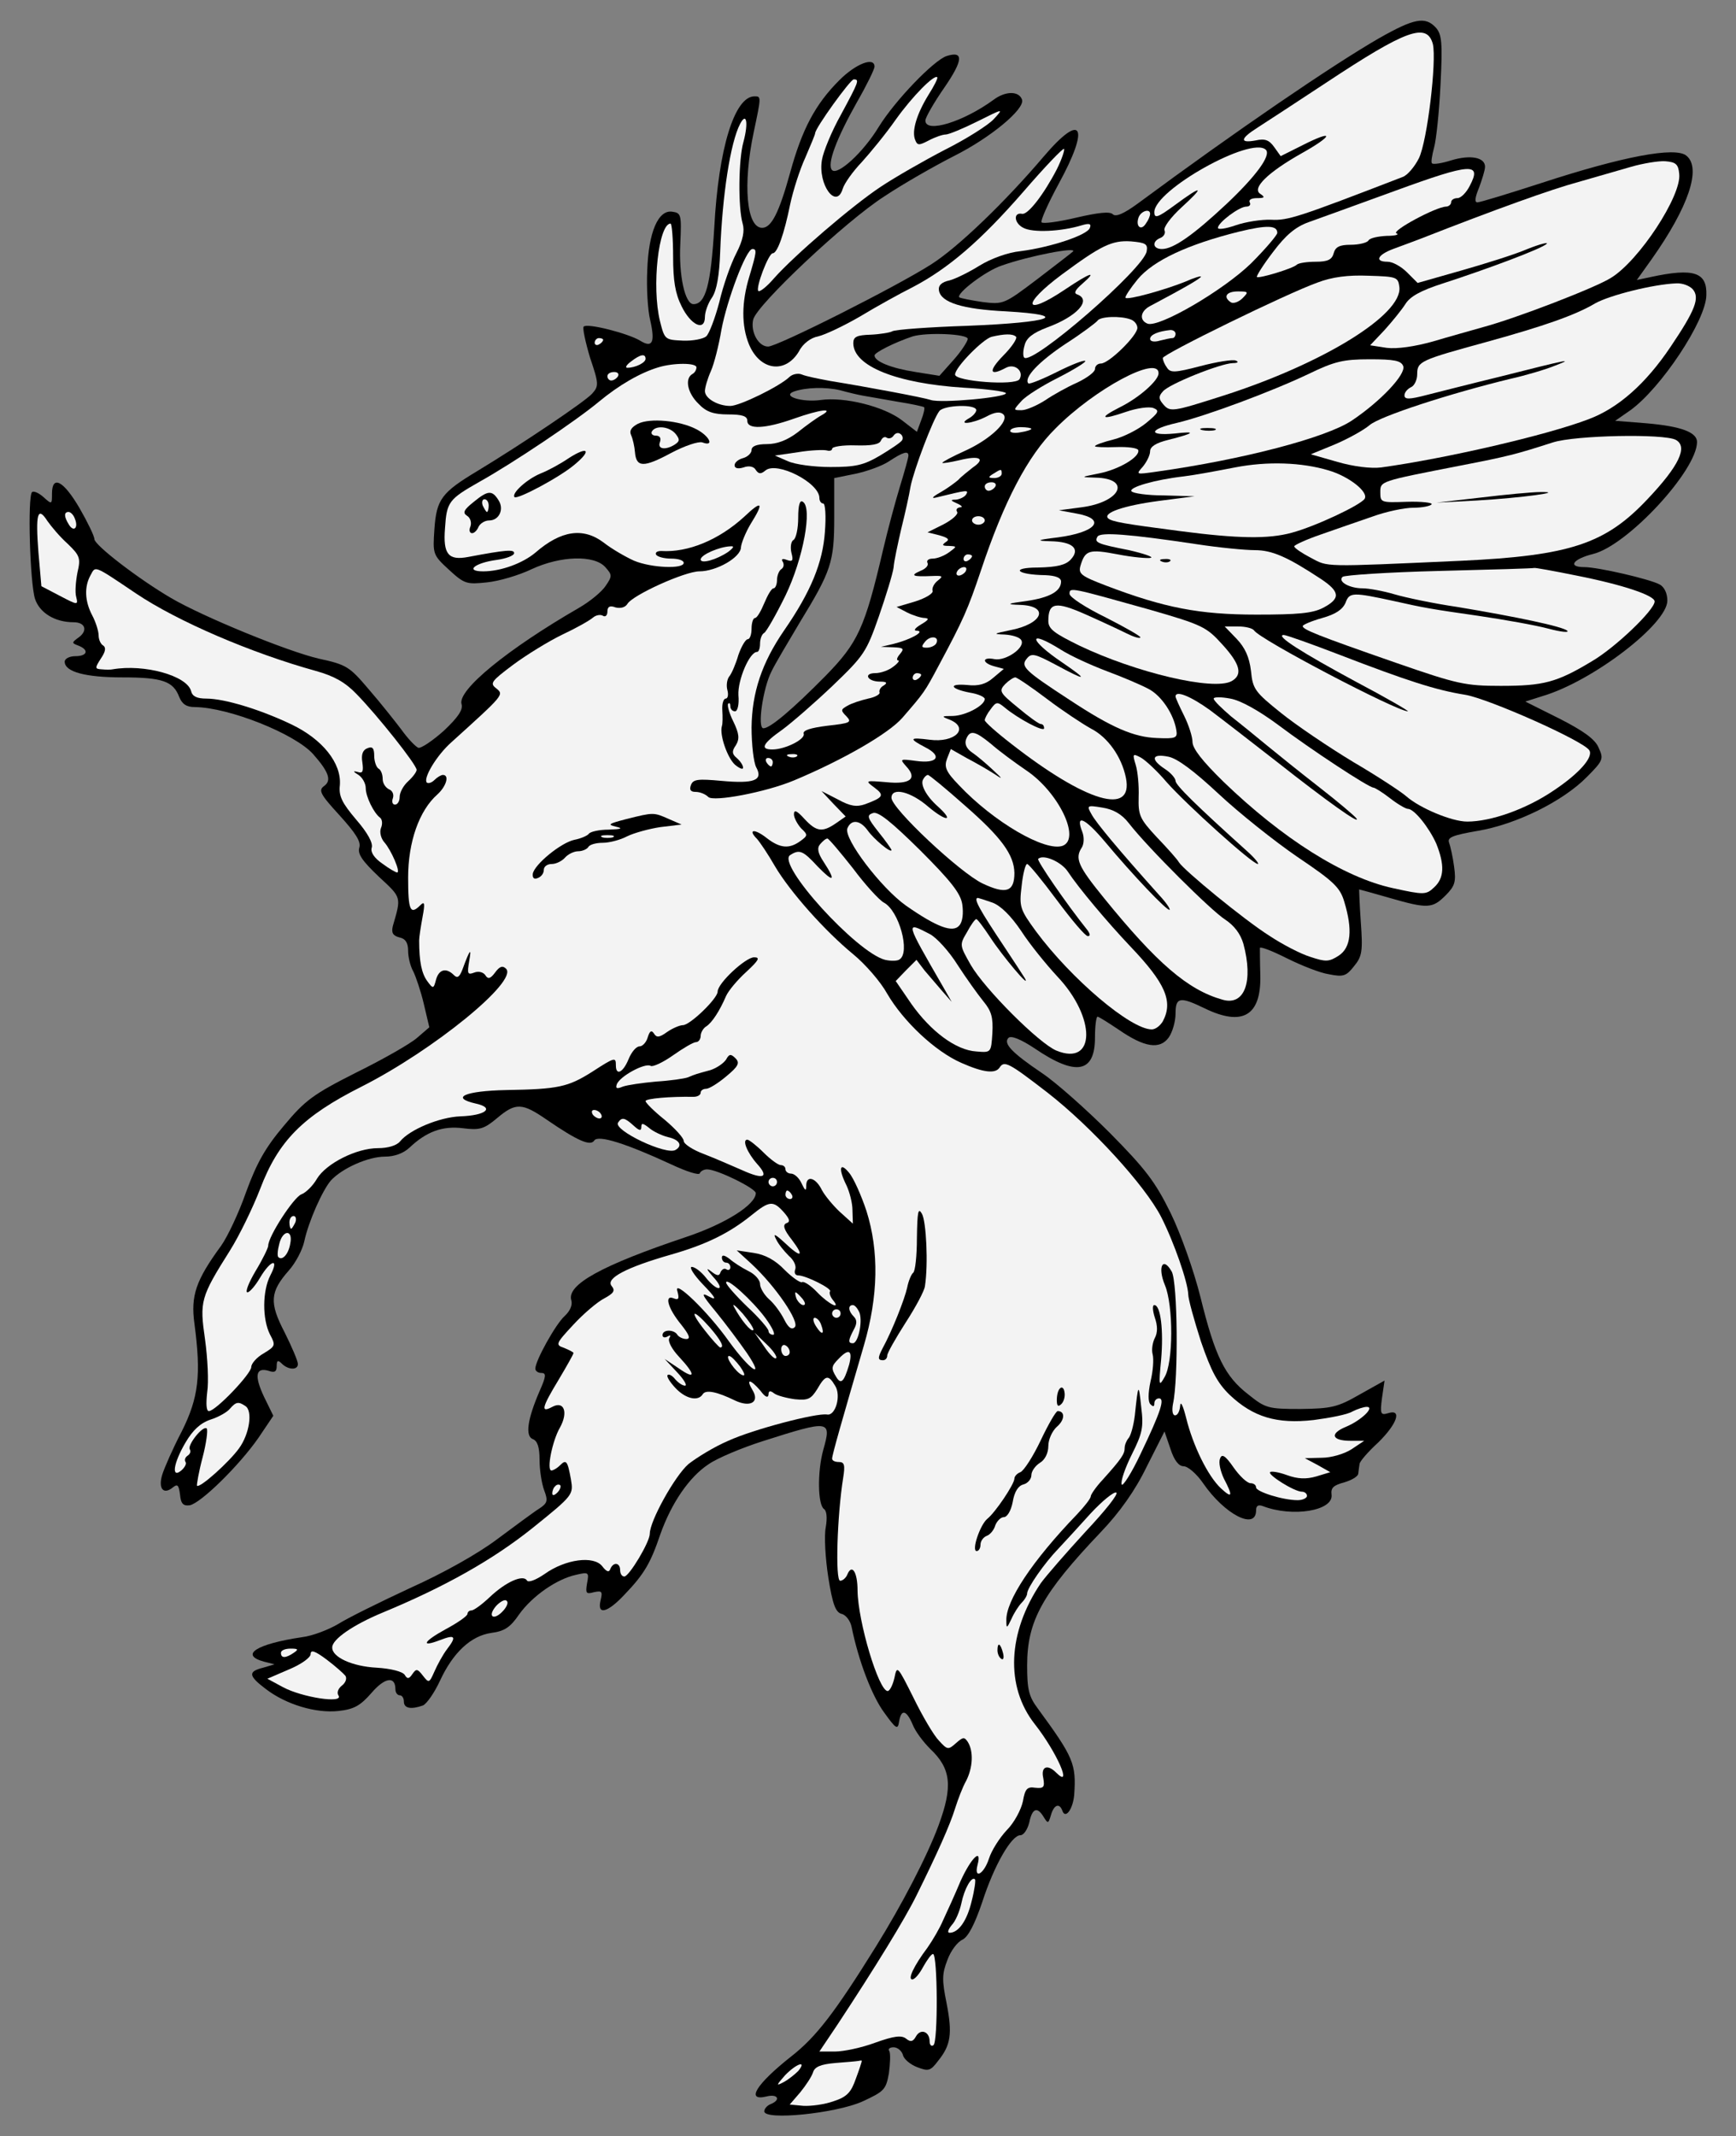
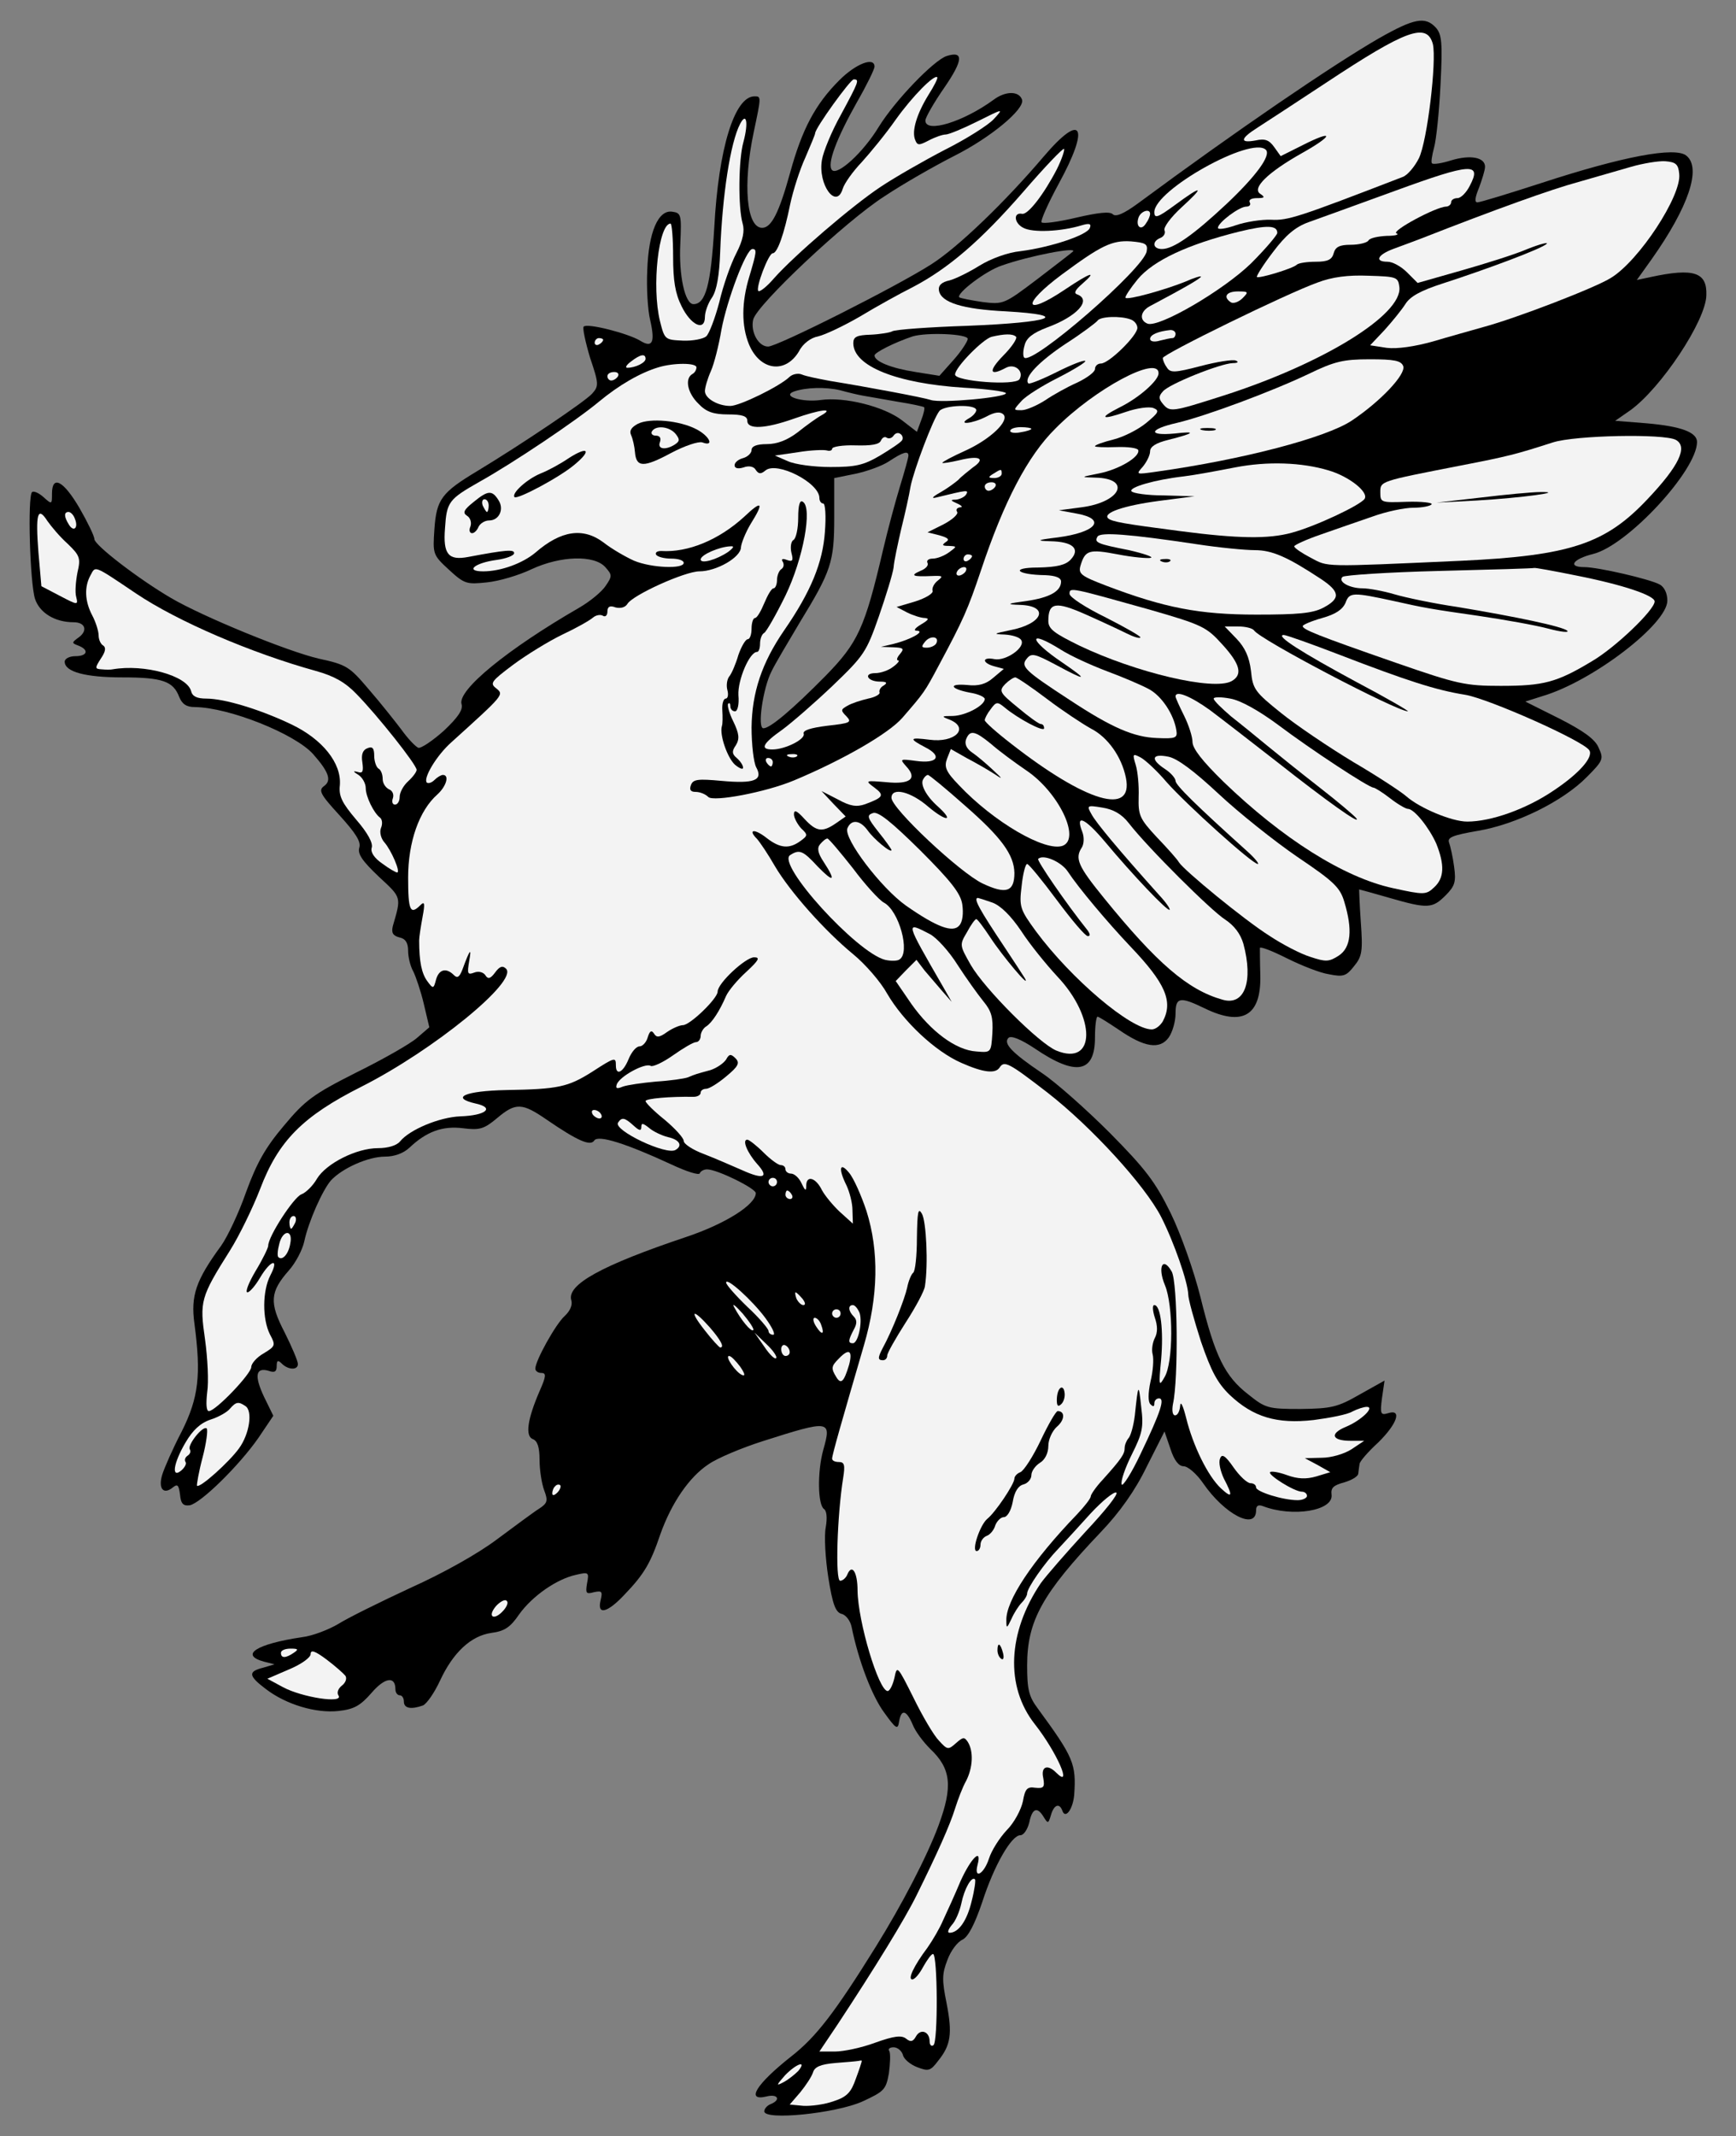
<svg xmlns="http://www.w3.org/2000/svg" version="1.1" viewBox="40.5 60.75 283.5 348.75" width="283.5" height="348.75">
  <rect x="40.5" y="60.75" width="283.5" height="348.75" fill="#808080" stroke="none" />
  <defs>
    <clipPath id="artboard_clip_path">
      <path d="M 40.5 60.75 L 324 60.75 L 324 409.5 L 40.5 409.5 Z" />
    </clipPath>
  </defs>
  <g id="Stag,_Winged,_Segreant" stroke="none" stroke-opacity="1" stroke-dasharray="none" fill="none" fill-opacity="1">
    <title>Stag, Winged, Segreant</title>
    <g id="Stag,_Winged,_Segreant_Layer_2" clip-path="url(#artboard_clip_path)">
      <title>Layer 2</title>
      <g id="Graphic_107" />
      <g id="Group_3">
        <g id="Graphic_100">
          <path d="M 262.452 205.953 C 262.521 205.953 264.806 206.576 267.437 207.338 C 273.669 209.138 274.43 209.069 276.577 206.922 C 278.1 205.399 278.308 204.707 277.962 202.214 C 277.754 200.622 277.338 198.821 277.131 198.267 C 276.854 197.437 277.823 197.09 281.77 196.398 C 288.07 195.359 295.756 191.551 299.633 187.605 C 302.333 184.904 302.403 184.628 301.572 182.827 C 301.018 181.443 299.079 180.058 295.133 178.05 L 289.594 175.28 L 292.432 174.38 C 300.602 171.957 312.788 162.61 312.788 158.802 C 312.788 157.625 312.304 156.586 311.542 156.171 C 309.88 155.27 301.433 153.332 299.218 153.332 C 296.448 153.332 297.348 152.016 300.672 151.185 C 306.28 149.801 317.635 137.545 317.635 132.906 C 317.635 131.314 315.004 130.345 309.465 129.86 L 304.272 129.445 L 306.765 127.714 C 311.75 124.113 319.089 113.104 319.158 108.95 C 319.297 105.211 317.15 104.449 310.088 105.973 L 307.803 106.457 L 310.227 103.065 C 316.25 94.548 318.397 88.178 315.904 86.171 C 314.104 84.647 305.449 86.309 292.294 90.602 C 286.962 92.333 282.185 93.787 281.77 93.787 C 281.285 93.787 281.354 93.025 282.047 91.363 C 282.531 90.048 283.016 88.525 283.016 87.971 C 283.016 86.448 280.662 85.963 277.477 86.932 C 275.954 87.417 274.569 87.625 274.361 87.417 C 274.153 87.278 274.361 86.101 274.707 84.786 C 275.053 83.54 275.538 78.901 275.746 74.539 C 276.092 67.684 275.954 66.368 274.984 65.261 C 273.253 63.391 271.453 63.737 265.706 66.992 C 258.021 71.423 242.304 82.155 226.379 93.925 C 224.025 95.656 222.709 96.21 222.225 95.725 C 221.74 95.241 219.871 95.448 216.27 96.279 C 213.362 96.972 210.8 97.318 210.593 97.041 C 210.385 96.833 211.631 93.994 213.362 90.81 C 218.555 81.324 217.239 78.901 210.939 86.309 C 204.638 93.718 196.953 101.126 192.591 103.896 C 186.982 107.496 167.457 117.328 165.934 117.328 C 164.341 117.328 163.026 114.904 163.51 112.897 C 164.134 110.473 178.535 96.903 184.905 92.817 C 188.021 90.74 193.144 87.832 196.26 86.24 C 202.215 83.263 207.892 78.554 207.408 77.031 C 206.923 75.577 204.707 75.577 202.769 77.031 C 197.853 80.631 191.621 82.57 191.621 80.424 C 191.621 79.939 193.006 77.516 194.737 75.023 C 197.783 70.592 197.922 68.999 195.083 69.9 C 193.006 70.592 186.705 77.1 184.005 81.462 C 181.443 85.686 177.289 89.425 176.389 88.525 C 175.489 87.625 177.081 83.401 180.474 77.377 C 182.066 74.608 183.313 72.046 183.313 71.63 C 183.313 69.969 180.266 71.146 177.566 73.846 C 173.619 77.793 171.473 81.878 169.534 88.94 C 167.734 95.448 166.488 97.941 164.964 97.941 C 162.403 97.941 161.78 90.879 163.58 82.362 C 164.826 76.477 164.826 76.477 163.718 76.477 C 160.464 76.477 157.833 84.924 157.141 97.941 C 156.587 107.15 155.756 110.404 153.748 110.404 C 152.363 110.404 151.325 105.696 151.601 100.503 C 151.809 95.795 151.74 95.518 150.286 95.31 C 148.001 94.964 146.409 98.633 146.201 104.865 C 146.062 107.704 146.27 111.373 146.686 113.035 C 147.516 116.705 147.032 117.605 145.024 116.358 C 143.085 115.181 136.369 113.45 135.815 114.074 C 135.607 114.281 136.092 116.566 136.854 119.128 C 138.308 123.421 138.308 123.767 137.2 125.013 C 136.023 126.329 125.706 133.253 118.506 137.615 C 112.62 141.146 111.789 142.254 111.443 147.1 C 111.166 151.185 111.166 151.324 113.797 153.747 C 116.359 156.101 116.705 156.171 120.029 155.824 C 122.037 155.617 125.291 154.647 127.299 153.678 C 132.076 151.462 137.546 151.324 139.346 153.332 C 140.454 154.578 140.523 154.786 139.416 156.378 C 138.792 157.348 136.854 158.94 135.054 159.979 C 123.421 166.695 115.182 173.411 115.874 175.696 C 116.151 176.596 115.321 177.842 112.966 180.058 C 111.097 181.72 109.228 182.966 108.812 182.827 C 108.328 182.62 107.081 181.304 106.043 179.85 C 104.935 178.396 102.581 175.419 100.711 173.272 C 97.596 169.603 97.111 169.257 92.61 168.287 C 87.487 167.11 73.639 161.433 68.446 158.386 C 63.115 155.27 55.914 149.731 55.914 148.762 C 55.914 148.277 54.806 145.993 53.491 143.708 C 50.86 139.207 48.99 138.238 48.99 141.354 C 48.99 143.084 48.99 143.154 47.605 141.907 C 46.844 141.215 46.013 140.869 45.736 141.077 C 44.974 141.838 45.39 155.963 46.221 158.525 C 46.982 160.81 49.475 162.333 52.521 162.333 C 54.391 162.333 54.875 163.648 53.421 164.756 C 52.175 165.656 52.175 165.725 53.283 166.141 C 55.083 166.833 54.806 167.872 52.798 167.872 C 51.829 167.872 51.067 168.287 51.067 168.772 C 51.067 170.434 54.46 171.334 60.484 171.334 C 66.992 171.334 68.792 171.957 69.762 174.519 C 70.246 175.696 70.939 176.18 72.324 176.18 C 77.932 176.25 88.664 180.542 91.641 183.866 C 94.203 186.774 94.688 188.159 93.441 189.059 C 92.472 189.751 92.749 190.374 95.934 193.836 C 98.565 196.744 99.465 198.129 99.188 199.098 C 98.842 200.137 99.673 201.314 102.373 203.876 C 106.112 207.338 106.043 207.13 104.658 211.907 C 104.381 213.015 104.658 213.5 105.696 213.777 C 106.735 213.985 107.15 214.677 107.15 215.993 C 107.15 216.962 107.497 218.485 107.981 219.316 C 108.397 220.147 109.228 222.57 109.712 224.647 L 110.612 228.455 L 108.604 230.186 C 107.497 231.156 102.996 233.718 98.634 235.864 C 91.641 239.395 90.326 240.364 86.864 244.519 C 83.817 248.119 82.432 250.612 80.701 255.32 C 79.524 258.713 77.655 262.659 76.616 264.113 C 72.462 269.791 71.631 272.283 72.254 276.853 C 73.362 285.231 72.947 288.901 70.177 294.44 C 68.723 297.209 67.338 300.394 66.992 301.502 C 66.3 303.787 67.2 304.825 68.723 303.579 C 69.485 302.956 69.692 303.164 69.9 304.756 C 70.039 306.279 70.454 306.626 71.493 306.487 C 73.293 306.141 79.524 300.048 82.709 295.478 L 85.133 291.878 L 83.609 288.762 C 82.017 285.369 82.225 283.915 84.371 284.538 C 85.34 284.885 85.687 284.677 85.687 283.777 C 85.687 282.808 85.894 282.738 86.517 283.361 C 87.556 284.4 89.148 284.469 89.148 283.431 C 89.148 282.946 88.179 280.661 87.002 278.307 C 84.44 273.391 84.579 271.66 87.694 268.129 C 88.802 266.883 89.91 264.736 90.187 263.421 C 90.879 260.167 93.164 255.043 94.549 253.45 C 96.419 251.443 100.642 249.573 103.342 249.573 C 104.935 249.573 106.389 249.019 107.358 248.119 C 110.128 245.488 112.759 244.519 116.082 244.934 C 118.852 245.28 119.544 245.073 121.691 243.272 C 124.737 240.711 125.776 240.78 129.791 243.549 C 134.846 247.011 136.923 247.911 137.546 246.942 C 138.169 245.973 142.739 247.427 150.078 250.819 C 152.571 251.996 154.717 252.689 154.786 252.273 C 154.925 251.927 155.479 251.65 155.964 251.65 C 157.625 251.65 163.926 254.766 163.926 255.528 C 163.926 257.397 159.01 260.513 152.64 262.659 C 138.792 267.298 132.976 270.483 133.807 273.045 C 134.015 273.807 133.6 274.776 132.699 275.607 C 131.245 276.922 127.922 282.877 127.922 284.192 C 127.922 284.538 128.337 284.885 128.891 284.885 C 129.722 284.885 129.722 285.369 128.614 287.862 C 126.606 292.501 126.26 295.201 127.507 295.686 C 128.268 295.963 128.614 297.001 128.614 299.079 C 128.614 300.74 128.961 302.956 129.376 304.064 C 129.999 305.725 129.93 306.141 128.545 307.041 C 127.645 307.595 124.599 309.88 121.691 312.026 C 118.575 314.38 112.897 317.565 107.497 319.989 C 102.581 322.273 97.249 324.904 95.726 325.874 C 94.203 326.774 91.572 327.812 89.841 328.02 C 82.363 329.128 79.524 330.928 83.679 332.036 L 85.34 332.451 L 83.471 333.005 C 80.978 333.628 81.048 334.321 83.886 336.467 C 87.21 339.029 92.126 340.483 95.795 340.068 C 98.288 339.791 99.327 339.237 101.196 337.09 C 103.342 334.598 105.073 334.321 105.073 336.536 C 105.073 337.09 105.419 337.506 105.766 337.506 C 106.181 337.506 106.458 337.99 106.458 338.544 C 106.458 339.652 107.635 339.86 109.574 339.168 C 110.197 338.891 111.443 337.09 112.343 335.152 C 114.49 330.513 117.398 327.812 120.721 327.328 C 122.868 327.051 123.837 326.428 125.291 324.281 C 127.437 321.304 131.384 318.535 134.569 317.842 C 136.646 317.357 136.715 317.427 136.369 319.227 C 136.092 320.889 136.231 321.027 137.477 320.681 C 138.792 320.404 138.931 320.542 138.585 321.996 C 137.962 324.489 139.692 324.074 142.531 321.027 C 145.716 317.704 146.755 315.903 148.347 311.195 C 150.147 306.141 153.055 301.848 156.24 299.771 C 157.625 298.802 161.572 297.14 165.034 296.032 C 176.112 292.501 176.32 292.57 174.935 297.486 C 173.965 301.017 174.035 306.418 175.073 307.11 C 175.489 307.387 175.627 308.495 175.35 310.087 C 175.073 311.472 175.281 315.142 175.766 318.258 C 176.458 322.62 176.943 323.935 177.912 324.212 C 178.604 324.351 179.366 325.32 179.574 326.358 C 180.682 331.828 182.897 337.644 184.905 340.345 C 186.844 343.045 187.121 343.183 187.328 341.799 C 187.675 339.721 188.506 339.86 189.544 342.283 C 189.96 343.391 191.275 345.122 192.383 346.23 C 195.845 349.484 196.122 352.392 193.768 358.762 C 191.898 363.816 187.744 371.779 183.52 378.564 C 176.804 389.365 173.758 393.312 169.673 396.497 C 164.064 400.928 162.195 403.836 165.657 403.005 C 167.526 402.521 168.08 403.559 166.349 404.252 C 165.795 404.459 165.311 405.013 165.311 405.429 C 165.311 406.952 176.943 405.775 181.305 403.836 C 184.905 402.174 185.182 401.897 185.667 399.197 C 185.874 397.605 185.944 396.012 185.736 395.597 C 185.459 395.251 185.805 394.974 186.428 394.974 C 187.052 394.974 187.744 395.528 187.952 396.22 C 188.09 396.912 189.198 397.812 190.306 398.228 C 192.106 398.92 192.452 398.851 193.698 397.189 C 195.776 394.627 196.053 392.758 195.083 387.773 C 194.322 384.034 194.322 382.995 195.222 380.711 C 195.776 379.187 196.883 377.733 197.714 377.387 C 198.614 376.902 199.653 374.964 200.899 371.294 C 202.838 365.27 205.677 360.354 207.131 360.354 C 207.685 360.354 208.308 359.385 208.585 358.277 C 209.069 355.923 209.9 355.646 210.939 357.377 C 211.631 358.485 211.7 358.485 212.116 357.1 C 212.601 355.369 213.501 355.023 213.985 356.339 C 214.47 357.793 215.716 356.131 215.924 353.777 C 216.27 348.722 215.855 347.684 209.969 339.652 C 208.515 337.714 208.238 336.536 208.238 332.659 C 208.238 325.389 210.662 320.958 220.286 310.849 C 223.332 307.664 225.894 304.064 227.764 300.186 L 230.672 294.44 L 231.641 297.278 C 232.264 299.217 233.026 300.117 233.787 300.117 C 234.48 300.117 235.934 301.363 236.972 302.887 C 240.504 308.01 245.627 310.641 245.627 307.318 C 245.627 306.556 245.973 306.349 246.735 306.626 C 251.582 308.495 258.298 307.387 257.952 304.756 C 257.813 303.648 258.229 303.233 260.029 302.748 C 261.206 302.402 262.314 301.779 262.314 301.294 C 262.383 300.81 262.452 300.117 262.521 299.771 C 262.521 299.356 263.906 297.763 265.568 296.24 C 268.684 293.193 269.514 290.701 267.16 291.462 C 265.983 291.808 265.845 291.601 266.191 288.97 L 266.606 286.131 L 262.521 288.416 C 258.921 290.493 257.882 290.701 252.897 290.77 C 247.566 290.77 247.15 290.631 244.381 288.416 C 240.504 285.439 238.911 282.115 236.557 272.56 C 235.449 268.129 233.303 262.105 231.641 258.713 C 229.148 253.658 227.556 251.581 221.74 245.696 C 217.932 241.888 212.947 237.456 210.662 235.933 C 205.746 232.61 204.292 231.086 205.192 230.186 C 205.607 229.771 207.2 230.394 209.485 231.917 C 216.201 236.487 219.317 235.933 219.317 230.117 C 219.317 228.248 219.524 226.724 219.732 226.724 C 219.94 226.724 221.463 227.694 223.125 228.802 C 227.417 231.779 229.91 232.125 231.364 230.117 C 231.987 229.217 232.472 227.486 232.472 226.24 C 232.472 223.539 233.164 223.401 237.18 225.34 C 243.412 228.386 246.458 226.586 246.32 220.008 C 246.25 217.793 246.25 215.785 246.25 215.508 C 246.32 215.231 248.258 215.993 250.612 217.17 C 252.966 218.347 256.082 219.593 257.536 219.801 C 259.89 220.285 260.375 220.078 261.621 218.485 C 262.937 216.893 263.075 216.062 262.729 211.284 C 262.521 208.376 262.452 205.953 262.452 205.953 Z M 215.716 101.818 L 215.716 101.818 C 215.508 102.026 212.877 104.034 209.9 106.319 C 204.5 110.404 204.361 110.473 200.968 110.058 C 199.099 109.781 197.368 109.435 197.16 109.296 C 196.606 108.673 201.522 104.934 204.084 104.103 C 208.585 102.511 216.547 100.988 215.716 101.818 Z M 198.545 116.082 L 198.545 116.082 C 198.476 116.566 197.437 118.159 196.191 119.543 L 193.906 122.105 L 190.029 121.482 C 186.013 120.859 183.313 119.751 183.313 118.782 C 183.313 118.297 186.636 116.635 189.544 115.666 C 191.898 114.974 198.545 115.251 198.545 116.082 Z M 181.512 125.359 L 181.512 125.359 C 182.274 125.498 184.767 125.913 187.052 126.329 C 189.267 126.675 191.206 127.09 191.414 127.229 C 191.552 127.367 191.344 128.337 190.929 129.375 L 190.237 131.245 L 187.813 129.375 C 184.836 127.09 178.397 125.498 174.519 126.052 C 171.542 126.467 168.08 125.429 170.157 124.667 C 172.165 123.975 175.35 123.905 177.704 124.459 C 178.951 124.806 180.682 125.221 181.512 125.359 Z M 188.852 135.122 L 188.852 135.122 C 188.852 135.468 188.229 137.684 187.467 140.176 C 186.705 142.669 185.459 147.308 184.697 150.562 C 181.72 163.302 180.612 165.656 175.35 171.057 C 169.95 176.527 166.28 179.642 165.172 179.642 C 164.134 179.642 165.103 173.065 166.488 170.364 C 167.042 169.187 169.188 165.587 171.127 162.333 C 176.25 153.955 176.735 152.501 176.735 145.231 L 176.735 138.792 L 180.197 138.099 C 182.136 137.684 184.628 136.784 185.736 136.022 C 187.952 134.568 188.852 134.291 188.852 135.122 Z" fill="black" />
        </g>
        <g id="Graphic_99">
          <path d="M 274.5 67.961 C 275.123 70.73 273.599 83.747 272.215 86.586 C 271.522 87.971 270.345 89.356 269.584 89.632 C 252.551 96.21 250.82 96.764 248.12 96.626 C 246.527 96.556 243.896 96.972 242.304 97.526 C 240.711 98.08 239.396 98.287 239.396 97.941 C 239.396 97.11 242.858 94.479 244.035 94.479 C 244.589 94.479 244.796 94.133 244.589 93.787 C 244.381 93.371 244.866 93.094 245.766 93.094 C 247.012 93.094 247.15 92.956 246.32 92.402 C 244.866 91.502 247.566 88.871 253.105 85.755 C 258.298 82.847 258.436 81.809 253.243 84.44 L 249.643 86.24 L 248.604 84.786 C 247.774 83.609 247.081 83.332 245.558 83.678 C 242.927 84.163 242.996 83.401 245.835 81.601 C 247.012 80.839 252.136 77.516 257.052 74.262 C 270.138 65.607 273.53 64.36 274.5 67.961 Z" fill="#f3f3f3" />
        </g>
        <g id="Graphic_98">
          <path d="M 192.106 76.269 C 190.237 79.316 189.336 82.155 189.96 83.609 C 190.306 84.509 190.583 84.509 192.175 83.678 C 193.214 83.124 194.46 82.709 194.945 82.709 C 195.429 82.709 197.783 81.739 200.138 80.562 C 204.43 78.416 204.43 78.416 202.769 80.216 C 201.869 81.185 198.268 83.47 194.806 85.201 C 191.344 87.001 186.636 89.702 184.351 91.225 C 179.643 94.341 170.227 102.442 166.903 106.18 C 165.726 107.565 164.549 108.465 164.341 108.258 C 163.857 107.773 166.003 102.095 166.695 102.095 C 167.457 102.095 168.565 98.91 169.534 94.133 C 170.019 91.848 171.127 88.386 172.027 86.448 C 172.858 84.509 173.619 82.709 173.619 82.501 C 173.619 81.67 179.366 73.708 179.92 73.708 C 180.889 73.708 180.751 74.054 177.843 79.454 C 176.32 82.155 174.935 85.547 174.727 86.863 C 174.035 90.879 177.081 95.033 178.12 91.571 C 178.397 90.671 179.781 88.732 181.236 87.209 C 182.62 85.686 185.182 82.57 186.775 80.285 C 189.544 76.408 193.075 72.877 193.56 73.361 C 193.698 73.5 193.075 74.746 192.106 76.269 Z" fill="#f3f3f3" />
        </g>
        <g id="Graphic_97">
          <path d="M 161.918 83.886 C 161.087 86.794 161.018 94.618 161.78 97.249 C 162.126 98.426 161.849 99.949 160.741 102.095 C 159.841 103.826 158.595 107.358 157.971 110.058 C 157.279 112.689 156.31 115.251 155.825 115.666 C 155.34 116.082 153.609 116.428 152.017 116.358 C 149.109 116.22 149.04 116.22 148.278 113.174 C 146.893 107.496 148.07 97.249 150.009 97.249 C 150.217 97.249 150.424 99.672 150.424 102.649 C 150.424 106.596 150.771 108.673 151.809 110.75 C 153.332 113.866 155.617 114.904 155.617 112.481 C 155.617 111.72 156.102 110.266 156.794 109.296 C 157.556 108.119 157.971 105.696 158.11 101.888 C 158.456 92.61 159.772 84.024 161.364 80.978 C 162.403 78.97 162.749 80.77 161.918 83.886 Z" fill="#f3f3f3" />
        </g>
        <g id="Graphic_96">
          <path d="M 213.085 88.386 C 211.008 92.402 208.377 95.864 207.408 95.656 C 205.954 95.379 206.092 97.179 207.615 97.941 C 209.139 98.772 213.778 98.564 217.17 97.526 C 218.347 97.179 218.763 97.249 218.486 97.941 C 218.14 99.118 212.047 101.126 207.2 101.749 C 205.054 101.957 202.284 102.995 200.484 104.103 C 198.822 105.142 196.606 106.25 195.568 106.527 C 194.252 106.804 193.698 107.358 193.837 108.188 C 194.183 110.127 197.645 111.235 204.846 111.581 C 215.508 112.204 212.324 113.381 198.614 113.935 C 192.244 114.143 186.636 114.558 186.221 114.835 C 185.874 115.043 184.213 115.32 182.69 115.389 C 180.405 115.458 179.851 115.735 179.851 116.774 C 179.851 120.513 186.913 123.352 197.922 124.044 C 201.661 124.252 204.777 124.667 204.777 124.944 C 204.777 125.636 194.183 126.606 192.521 126.052 C 191.275 125.636 182.413 123.975 176.043 122.936 C 174.173 122.59 172.096 122.174 171.473 121.898 C 170.85 121.621 169.88 121.828 169.396 122.313 C 167.803 123.836 161.295 127.021 159.772 127.021 C 157.694 127.021 155.617 125.775 155.617 124.598 C 155.617 124.044 156.033 122.59 156.587 121.344 C 157.141 120.097 157.902 117.051 158.318 114.558 C 159.218 109.781 162.333 101.403 163.372 101.403 C 164.134 101.403 164.064 101.888 162.887 105.834 C 161.572 110.127 161.572 113.935 162.818 116.982 C 164.618 121.274 168.773 121.828 170.988 118.089 C 171.611 116.843 172.927 115.874 174.104 115.666 C 175.281 115.389 178.327 113.935 180.959 112.412 C 183.59 110.819 187.467 108.673 189.544 107.634 C 195.36 104.588 200.622 100.087 207.615 92.056 C 211.077 88.04 214.124 84.855 214.262 85.063 C 214.401 85.201 213.916 86.724 213.085 88.386 Z" fill="#f3f3f3" />
        </g>
        <g id="Graphic_95">
          <path d="M 247.22 85.201 C 248.12 86.101 245.627 89.494 240.78 94.064 C 235.38 99.118 232.126 101.403 230.256 101.403 C 228.733 101.403 228.595 100.157 229.979 99.603 C 230.533 99.395 230.879 98.841 230.672 98.357 C 230.464 97.872 231.71 96.21 233.441 94.618 C 237.319 91.086 236.903 90.879 232.403 94.202 C 229.564 96.279 229.01 96.487 229.01 95.379 C 229.01 91.779 244.866 82.916 247.22 85.201 Z" fill="#f3f3f3" />
        </g>
        <g id="Graphic_94">
          <path d="M 314.727 89.148 C 315.142 92.679 308.149 103.342 303.58 106.111 C 301.087 107.704 288.14 112.689 282.739 114.143 C 280.8 114.697 277.061 115.735 274.5 116.497 C 271.522 117.328 268.684 117.743 266.953 117.536 L 264.252 117.12 L 266.606 114.628 C 267.853 113.243 269.376 111.373 269.999 110.404 C 270.761 109.158 272.492 108.188 276.161 107.011 C 283.639 104.588 292.294 101.334 293.055 100.572 C 293.471 100.226 292.017 100.572 289.94 101.403 C 287.863 102.303 282.947 103.826 279.069 104.934 L 272.007 106.942 L 270.276 105.211 C 269.307 104.242 267.922 103.48 267.091 103.48 C 264.945 103.48 265.429 102.372 267.991 101.403 C 269.168 100.988 271.315 100.157 272.63 99.672 C 284.816 94.895 293.886 91.64 298.248 90.463 C 301.087 89.632 305.034 88.525 306.903 87.971 C 308.842 87.417 311.334 87.001 312.442 87.071 C 314.173 87.209 314.589 87.555 314.727 89.148 Z" fill="#f3f3f3" />
        </g>
        <g id="Graphic_93">
          <path d="M 280.523 91.086 C 279.969 92.194 279.069 93.094 278.515 93.094 C 277.962 93.094 277.477 93.371 277.477 93.787 C 277.477 94.133 277.061 94.479 276.646 94.479 C 274.915 94.548 267.645 98.495 268.545 98.841 C 269.099 99.049 268.337 99.257 266.953 99.257 C 265.568 99.326 264.183 99.603 263.975 100.018 C 263.768 100.364 262.452 100.711 261.067 100.711 C 259.267 100.711 258.575 101.057 258.298 102.095 C 258.021 103.134 257.328 103.48 255.39 103.48 C 253.936 103.48 252.551 103.688 252.274 103.965 C 251.651 104.588 246.112 106.25 245.766 105.973 C 245.627 105.834 246.804 103.965 248.397 101.888 C 250.474 99.118 252.066 97.803 254.143 97.041 C 255.736 96.487 262.175 94.133 268.476 91.848 C 280.8 87.348 282.531 87.278 280.523 91.086 Z" fill="#f3f3f3" />
        </g>
        <g id="Graphic_92">
          <path d="M 228.318 95.656 C 228.318 96.002 228.041 96.695 227.625 97.249 C 226.864 98.495 225.894 97.733 226.448 96.21 C 226.864 95.172 228.318 94.756 228.318 95.656 Z" fill="#f3f3f3" />
        </g>
        <g id="Graphic_91">
          <path d="M 249.089 98.772 C 249.089 99.118 247.15 101.403 244.796 103.757 C 240.227 108.188 229.772 114.281 227.902 113.589 C 226.517 113.035 226.725 111.581 228.248 110.75 C 233.995 107.704 236.626 106.18 236.626 105.903 C 236.626 105.765 235.449 106.111 234.064 106.734 C 230.81 108.05 224.648 109.781 224.302 109.365 C 224.163 109.227 225.063 107.842 226.31 106.319 C 228.871 103.272 234.48 100.641 242.858 98.564 C 247.427 97.456 249.089 97.526 249.089 98.772 Z" fill="#f3f3f3" />
        </g>
        <g id="Graphic_90">
          <path d="M 227.764 101.749 C 227.417 104.519 209.069 120.444 207.754 119.128 C 207.546 118.92 207.546 118.02 207.823 117.12 C 208.1 115.943 209.139 115.112 211.493 114.212 C 216.409 112.412 218.832 109.712 216.409 108.811 C 215.785 108.604 216.132 108.05 217.239 107.081 C 219.871 104.796 218.486 105.28 214.47 107.981 C 207.685 112.55 207.2 110.542 213.916 105.557 C 220.286 100.849 222.086 99.949 225.202 100.157 C 227.556 100.364 227.971 100.572 227.764 101.749 Z" fill="#f3f3f3" />
        </g>
        <g id="Graphic_89">
          <path d="M 269.03 107.634 C 269.514 112.135 256.567 120.097 240.434 125.29 C 231.78 128.06 231.572 128.06 230.395 126.675 C 229.702 125.844 229.702 125.429 230.395 124.667 C 231.295 123.49 239.742 120.097 241.819 120.028 C 242.65 120.028 242.858 119.82 242.304 119.613 C 241.819 119.405 239.188 119.82 236.557 120.513 C 232.333 121.621 231.641 121.621 231.087 120.79 C 230.672 120.236 230.395 119.543 230.395 119.197 C 230.395 118.574 250.612 108.673 255.667 106.873 C 258.021 105.973 260.652 105.627 263.975 105.765 C 268.614 105.903 268.822 105.973 269.03 107.634 Z" fill="#f3f3f3" />
        </g>
        <g id="Graphic_88">
-           <path d="M 316.943 107.981 C 318.12 109.365 317.358 111.373 313.342 117.328 C 309.257 123.421 304.757 127.367 299.979 129.168 C 293.125 131.799 276.577 135.607 266.053 137.061 C 264.391 137.268 261.552 136.922 258.921 136.161 L 254.559 134.914 L 258.436 133.322 C 260.583 132.422 263.214 130.968 264.183 130.137 C 265.914 128.683 277.2 125.013 287.17 122.59 C 289.663 122.036 292.917 121.067 294.44 120.444 C 297.694 119.197 296.656 119.405 285.439 122.244 C 280.87 123.352 275.469 124.736 273.53 125.221 C 270.622 125.983 269.861 125.983 269.861 125.29 C 269.861 124.806 270.345 124.252 270.899 123.975 C 271.453 123.767 271.938 122.798 271.938 121.828 C 271.938 119.751 272.422 119.543 283.293 116.566 C 292.571 114.004 297.764 112.204 301.018 110.266 C 303.372 108.95 310.504 107.15 314.242 107.011 C 315.281 106.942 316.458 107.427 316.943 107.981 Z" fill="#f3f3f3" />
-         </g>
+           </g>
        <g id="Graphic_87">
          <path d="M 243.412 109.435 C 242.788 110.058 241.958 110.335 241.542 110.127 C 240.157 109.227 240.78 108.327 242.65 108.327 C 244.381 108.327 244.45 108.396 243.412 109.435 Z" fill="#f3f3f3" />
        </g>
        <g id="Graphic_86">
          <path d="M 225.133 112.897 C 225.756 113.104 226.24 113.727 226.24 114.281 C 226.24 115.528 221.601 120.097 220.286 120.097 C 219.732 120.097 219.317 120.513 219.317 120.997 C 219.317 121.482 218.001 122.451 216.409 123.213 C 214.816 123.905 212.462 125.221 211.146 126.121 C 209.831 126.952 208.1 127.714 207.338 127.714 C 205.954 127.714 205.954 127.714 207.269 126.26 C 207.962 125.429 210.731 123.698 213.362 122.382 C 215.924 121.067 217.932 119.82 217.724 119.682 C 217.516 119.474 215.439 120.305 213.085 121.482 C 210.731 122.659 208.654 123.49 208.446 123.352 C 207.615 122.451 210.108 119.82 214.47 116.912 C 217.17 115.181 219.455 113.45 219.732 113.104 C 220.147 112.412 223.471 112.273 225.133 112.897 Z" fill="#f3f3f3" />
        </g>
        <g id="Graphic_85">
          <path d="M 232.472 115.251 C 232.472 115.597 232.264 115.943 231.987 115.943 C 231.641 115.943 230.741 116.151 229.91 116.358 C 229.01 116.635 228.318 116.497 228.318 116.082 C 228.318 115.389 229.633 114.835 231.641 114.628 C 232.056 114.628 232.472 114.835 232.472 115.251 Z" fill="#f3f3f3" />
        </g>
        <g id="Graphic_84">
          <path d="M 206.438 115.735 C 206.646 116.012 205.746 117.397 204.292 118.851 C 201.869 121.344 202.076 122.244 204.777 120.79 C 206.231 120.028 207.754 121.344 206.992 122.659 C 206.3 123.767 196.468 123.005 196.468 121.898 C 196.468 120.721 200.968 116.151 202.422 115.735 C 204.5 115.251 205.884 115.181 206.438 115.735 Z" fill="#f3f3f3" />
        </g>
        <g id="Graphic_83">
          <path d="M 139 116.22 C 139 116.428 138.723 116.774 138.308 116.982 C 137.962 117.189 137.615 117.051 137.615 116.705 C 137.615 116.289 137.962 115.943 138.308 115.943 C 138.723 115.943 139 116.082 139 116.22 Z" fill="#f3f3f3" />
        </g>
        <g id="Graphic_82">
          <path d="M 145.924 119.336 C 145.924 119.959 144.262 120.79 142.947 120.79 C 142.531 120.79 142.808 120.305 143.57 119.751 C 145.093 118.574 145.924 118.436 145.924 119.336 Z" fill="#f3f3f3" />
        </g>
        <g id="Graphic_81">
          <path d="M 269.653 120.513 C 270.138 121.828 265.983 126.26 261.206 129.445 C 256.982 132.214 243.619 135.745 229.356 137.753 C 225.964 138.238 225.964 138.238 227.141 136.922 C 227.764 136.161 228.318 135.053 228.318 134.43 C 228.318 133.668 229.287 133.045 231.295 132.56 C 235.657 131.452 235.934 131.106 232.333 131.522 C 227.902 131.937 228.11 130.829 232.68 129.791 C 237.388 128.683 248.189 124.667 254.282 121.759 C 258.436 119.751 259.89 119.405 264.183 119.405 C 268.13 119.405 269.307 119.613 269.653 120.513 Z" fill="#f3f3f3" />
        </g>
        <g id="Graphic_80">
          <path d="M 154.233 120.721 C 154.233 121.136 153.956 121.621 153.54 121.828 C 152.294 122.59 152.779 124.944 154.579 126.675 C 155.825 127.991 157.002 128.406 159.425 128.406 C 161.71 128.406 162.541 128.683 162.541 129.445 C 162.541 130.899 165.449 130.76 170.157 129.098 C 174.45 127.575 176.874 127.298 174.658 128.544 C 173.896 128.96 172.165 130.206 170.781 131.314 C 169.05 132.63 167.388 133.253 165.726 133.253 C 164.064 133.253 163.234 133.599 163.234 134.222 C 163.234 134.707 162.61 135.33 161.849 135.538 C 161.087 135.745 160.464 136.23 160.464 136.715 C 160.464 137.199 161.018 137.338 161.918 137.061 C 162.818 136.715 163.649 136.922 163.926 137.476 C 164.411 138.169 164.757 138.169 165.518 137.545 C 167.388 136.022 174.312 139.553 174.312 142.046 C 174.312 142.531 174.589 142.946 174.935 142.946 C 175.281 142.946 175.419 145.023 175.212 147.585 C 174.866 152.57 172.927 157.348 168.565 163.648 C 164.895 168.98 163.303 173.826 163.234 179.504 C 163.234 182.273 163.58 185.251 163.995 186.012 C 165.172 188.159 163.649 188.713 158.318 188.228 C 154.51 187.882 153.679 187.951 153.332 188.92 C 153.055 189.682 153.263 190.028 154.094 190.028 C 154.786 190.028 155.687 190.374 156.171 190.859 C 157.002 191.69 165.518 190.097 170.157 188.159 C 178.258 184.766 185.667 180.473 187.882 177.911 C 191.414 173.826 191.483 173.757 193.768 169.464 C 197.853 161.848 198.545 160.256 200.691 153.886 C 204.43 142.669 208.308 135.191 212.877 130.691 C 219.247 124.252 229.702 118.643 229.702 121.69 C 229.702 122.867 226.517 125.706 223.263 127.298 C 219.871 129.029 220.355 129.375 224.371 127.991 C 226.171 127.367 228.179 127.09 228.871 127.367 C 229.91 127.783 229.702 128.129 227.694 129.791 C 226.448 130.829 224.025 132.076 222.363 132.491 C 220.701 132.906 219.317 133.391 219.317 133.599 C 219.317 133.737 220.84 133.807 222.779 133.737 C 224.648 133.668 226.24 133.876 226.379 134.222 C 226.725 135.33 223.194 137.407 220.009 138.03 C 216.893 138.653 216.893 138.653 219.386 138.722 C 225.34 138.861 223.54 142.738 217.101 143.569 L 213.431 144.054 L 216.409 144.608 C 221.255 145.508 219.524 147.654 213.224 148.485 C 209.762 148.901 209.623 149.039 212.047 149.108 C 215.716 149.177 216.963 150.355 215.37 152.085 C 214.539 152.986 213.154 153.332 210.039 153.401 C 205.4 153.401 206.438 154.578 211.216 154.647 C 212.877 154.717 213.778 155.063 213.778 155.686 C 213.778 157.278 211.908 158.317 208.1 158.871 C 204.915 159.286 204.777 159.425 206.992 159.494 C 211.977 159.632 210.87 162.61 205.4 163.648 C 202.699 164.202 202.63 164.271 204.569 164.341 C 205.746 164.41 206.992 164.756 207.269 165.241 C 208.031 166.418 204.777 168.703 202.907 168.357 C 200.83 167.941 200.83 168.98 202.907 169.534 L 204.43 169.949 L 202.699 171.403 C 201.522 172.442 200.276 172.788 198.476 172.58 C 195.291 172.303 195.637 173.203 198.891 173.826 C 200.207 174.034 201.315 174.519 201.315 174.865 C 201.315 175.903 198.268 177.565 196.122 177.634 C 194.183 177.634 194.183 177.704 195.637 178.258 C 198.891 179.642 196.399 182.066 192.314 181.512 C 188.99 181.096 188.852 181.304 191.621 182.758 C 194.46 184.212 193.56 185.458 190.098 184.974 C 187.467 184.628 187.398 184.628 188.506 185.874 C 190.375 187.882 189.129 188.851 185.182 188.436 C 181.789 188.159 181.72 188.159 183.313 189.336 C 184.974 190.582 184.767 190.928 181.789 192.036 C 180.405 192.521 179.366 192.382 177.358 191.274 L 174.658 189.89 L 176.597 191.967 L 178.604 194.044 L 177.012 195.152 C 174.796 196.675 173.827 196.537 171.888 194.459 C 170.642 193.075 170.157 192.867 170.157 193.698 C 170.157 194.252 170.711 195.29 171.334 195.983 C 172.442 197.021 172.442 197.16 171.196 198.06 C 169.396 199.375 167.873 199.237 165.726 197.575 C 163.718 195.983 162.541 196.121 164.134 197.714 C 164.618 198.267 165.934 200.206 167.042 202.145 C 169.534 206.368 175.212 212.738 179.851 216.546 C 181.789 218.139 184.282 220.978 185.39 222.986 C 188.021 227.486 193.214 232.402 197.507 234.271 C 201.107 235.864 203.046 236.072 203.738 235.033 C 204.5 233.856 205.192 234.202 211.562 239.118 C 218.763 244.726 227.487 254.281 230.118 259.405 C 232.264 263.628 234.48 270.068 234.549 272.076 C 234.549 272.837 235.518 276.299 236.626 279.761 C 238.288 284.608 239.327 286.546 241.334 288.485 C 245.143 292.085 249.02 293.262 255.044 292.57 C 257.675 292.224 260.583 291.67 261.344 291.185 C 262.175 290.77 263.214 290.424 263.698 290.424 C 265.083 290.424 262.798 292.639 260.306 293.678 C 257.605 294.786 257.952 295.963 261.067 295.963 L 263.283 295.963 L 261.206 297.348 C 260.029 298.109 257.882 298.732 256.359 298.732 L 253.59 298.802 L 255.667 299.909 L 257.744 301.086 L 255.459 301.779 C 253.797 302.264 252.413 302.194 250.682 301.571 C 249.366 301.086 248.12 300.879 247.912 301.086 C 247.497 301.502 251.859 304.271 253.105 304.271 C 253.52 304.271 253.936 304.548 253.936 304.964 C 253.936 305.31 253.243 305.656 252.413 305.656 C 249.989 305.656 245.627 304.271 245.627 303.579 C 245.627 303.164 245.212 302.887 244.727 302.887 C 244.173 302.887 242.927 301.71 241.958 300.325 C 240.573 298.317 240.019 298.04 239.742 298.871 C 239.465 299.494 239.811 300.948 240.365 302.125 C 241.888 305.033 241.75 305.448 239.88 303.717 C 237.734 301.71 235.311 296.724 234.203 292.224 C 233.718 290.285 233.303 289.385 233.234 290.216 C 233.164 291.116 232.818 291.808 232.403 291.808 C 231.987 291.808 231.849 291.047 232.056 289.939 C 232.957 285.854 232.818 270.068 231.849 268.337 C 230.395 265.775 229.495 267.575 230.741 270.552 C 232.126 273.876 232.126 283.223 230.672 285.577 C 229.772 287.17 229.702 287.031 230.118 282.738 C 230.533 277.961 230.049 273.807 229.01 273.807 C 228.664 273.807 228.733 274.707 229.079 275.814 C 229.564 277.199 229.564 278.307 229.079 279.207 C 228.733 279.899 228.525 281.077 228.733 281.838 C 228.941 282.6 228.802 284.608 228.387 286.269 C 227.971 288.208 227.971 289.662 228.387 290.008 C 228.802 290.424 229.01 290.424 229.01 289.87 C 229.01 289.385 229.356 289.039 229.772 289.039 C 230.741 289.039 230.118 291.116 226.794 298.04 C 225.271 301.294 223.817 303.51 223.679 303.094 C 223.471 302.61 224.233 300.394 225.34 298.178 C 227.071 294.717 227.279 293.747 226.864 290.424 C 226.448 286.477 226.379 286.546 225.825 291.808 C 225.617 293.539 225.133 295.201 224.786 295.547 C 224.44 295.963 224.163 296.655 224.163 297.14 C 224.163 298.109 223.679 298.871 220.563 302.333 C 219.455 303.51 218.624 304.756 218.624 305.033 C 218.624 305.379 217.586 306.695 216.409 307.941 C 209.069 315.557 204.707 322.135 204.846 325.32 C 204.846 326.635 204.915 326.635 205.677 325.043 C 206.092 324.074 206.854 322.897 207.338 322.412 C 207.823 321.927 208.238 321.235 208.238 320.889 C 208.238 319.989 211.077 315.903 213.362 313.549 C 214.401 312.442 216.755 309.88 218.624 307.803 C 220.494 305.795 222.363 304.271 222.779 304.41 C 223.263 304.548 220.978 307.387 217.793 310.78 C 214.678 314.173 211.354 317.981 210.454 319.227 C 205.054 327.259 204.638 336.052 209.485 342.214 C 213.085 346.784 215.785 352.946 212.947 350.107 C 211.562 348.722 210.454 349.138 210.87 351.007 C 211.146 352.531 210.939 352.738 209.554 352.6 C 208.238 352.392 207.892 352.808 207.546 354.815 C 207.269 356.131 206.161 358.277 204.915 359.524 C 203.738 360.77 202.422 362.847 202.007 364.163 C 201.176 366.724 199.514 367.625 200.138 365.201 C 200.899 362.293 199.099 364.024 197.368 367.832 C 196.468 369.979 195.152 372.887 194.529 374.202 C 193.975 375.518 192.798 377.526 191.967 378.703 C 189.683 381.749 188.713 383.896 189.475 383.896 C 189.89 383.896 190.652 382.995 191.275 381.818 C 191.898 380.711 192.591 379.741 192.868 379.741 C 193.629 379.741 193.698 394.212 192.937 394.627 C 192.591 394.904 192.314 394.558 192.314 394.004 C 192.314 392.412 190.86 391.858 190.098 393.173 C 189.613 394.074 189.198 394.143 188.506 393.589 C 187.744 392.966 186.567 393.104 183.451 394.212 C 181.236 395.043 178.258 395.666 176.874 395.666 L 174.312 395.666 L 177.289 391.235 C 183.451 381.888 188.298 373.994 190.167 370.186 C 193.56 363.332 195.637 358.693 196.468 355.993 C 196.953 354.469 197.714 352.461 198.268 351.492 C 199.376 349.346 199.514 346.645 198.545 345.122 C 197.991 344.291 197.783 344.291 196.606 345.33 C 195.36 346.438 195.222 346.438 193.837 344.914 C 193.006 344.084 191.137 340.899 189.683 337.921 C 187.052 332.659 186.982 332.59 186.567 334.667 C 186.29 335.844 185.805 336.813 185.459 336.813 C 184.005 336.813 180.612 325.528 180.543 320.404 C 180.543 317.427 179.643 315.973 178.881 317.773 C 178.674 318.327 178.12 318.811 177.704 318.811 C 176.874 318.811 177.22 308.08 178.189 302.056 C 178.535 299.909 178.397 299.425 177.497 299.425 C 176.874 299.425 176.389 299.217 176.389 298.871 C 176.389 298.248 178.051 292.501 181.582 280.384 C 183.936 272.353 184.074 265.013 181.997 258.436 C 181.166 255.943 179.92 253.104 179.158 252.204 C 177.635 250.335 177.358 251.512 178.743 254.281 C 179.228 255.32 179.712 257.12 179.712 258.297 L 179.781 260.513 L 177.635 258.574 C 176.527 257.536 175.212 255.943 174.727 255.043 C 173.758 253.035 172.235 252.55 172.165 254.212 C 172.165 255.251 172.027 255.251 171.404 253.935 C 170.988 253.035 170.227 252.343 169.673 252.343 C 169.188 252.343 168.773 251.996 168.773 251.65 C 168.773 251.235 168.426 250.958 168.011 250.958 C 167.596 250.958 166.349 250.058 165.172 248.881 C 164.064 247.773 162.818 246.804 162.541 246.804 C 161.641 246.804 162.541 248.95 164.134 250.75 C 166.142 252.966 165.241 253.381 161.71 251.789 C 160.118 251.096 157.279 249.85 155.479 249.158 C 153.609 248.465 152.155 247.496 152.155 247.011 C 152.155 246.527 150.771 245.003 149.04 243.549 C 147.309 242.165 145.924 240.78 145.924 240.503 C 145.924 240.087 149.94 239.741 153.748 239.81 C 154.371 239.81 154.925 239.534 154.925 239.118 C 154.925 238.772 155.34 238.495 155.825 238.495 C 156.31 238.495 157.764 237.595 159.079 236.487 C 161.087 234.825 161.364 234.271 160.602 233.51 C 159.841 232.748 159.564 232.817 159.079 233.718 C 158.664 234.341 157.556 235.102 156.517 235.448 C 154.233 236.072 154.163 236.072 152.848 236.626 C 152.294 236.833 149.94 237.179 147.655 237.318 C 145.37 237.526 142.947 237.872 142.185 238.149 C 141.216 238.564 141.008 238.426 141.216 237.803 C 141.631 236.487 145.855 234.202 146.755 234.756 C 147.101 234.964 148.763 234.202 150.424 233.025 C 152.086 231.848 153.748 230.879 154.163 230.879 C 154.579 230.879 154.925 230.394 154.925 229.84 C 154.925 229.356 155.34 228.594 155.825 228.317 C 156.794 227.694 158.041 225.755 159.079 223.332 C 159.495 222.432 160.949 220.701 162.403 219.385 C 164.411 217.516 164.688 217.031 163.649 217.031 C 162.264 217.031 157.694 221.255 157.694 222.639 C 157.694 223.747 153.194 228.109 152.017 228.109 C 151.532 228.109 150.355 228.594 149.455 229.217 C 148.209 230.117 147.724 230.186 147.309 229.494 C 146.893 228.871 146.616 229.009 146.27 230.117 C 146.062 230.879 145.439 231.571 144.955 231.571 C 144.401 231.571 143.639 232.471 143.154 233.648 C 142.254 235.864 141.077 236.418 141.077 234.687 C 141.077 233.302 140.939 233.302 137.2 235.725 C 133.253 238.218 131.661 238.564 123.145 238.703 C 116.428 238.841 113.936 239.949 118.229 240.918 C 121.344 241.611 119.821 242.857 115.667 242.995 C 112.274 243.134 107.427 245.142 105.835 247.081 C 105.281 247.773 103.827 248.188 102.235 248.188 C 98.703 248.188 93.787 250.681 92.264 253.173 C 91.641 254.281 90.464 255.458 89.702 255.735 C 88.456 256.22 84.302 262.59 84.302 264.113 C 84.302 264.459 83.402 266.329 82.225 268.267 C 81.117 270.137 80.494 271.729 80.909 271.729 C 81.255 271.729 82.225 270.622 82.986 269.306 C 84.717 266.398 86.171 266.052 84.648 268.96 C 83.332 271.522 83.332 276.091 84.579 278.584 C 85.548 280.384 85.479 280.523 83.54 281.7 C 82.432 282.323 81.532 283.361 81.532 283.915 C 81.532 285.023 75.716 291.116 74.608 291.116 C 74.193 291.116 74.124 289.939 74.331 288.07 C 74.608 286.339 74.401 282.461 73.985 279.415 C 73.085 273.183 73.224 272.56 78.07 264.875 C 79.594 262.451 81.809 257.882 82.986 254.835 C 85.964 247.011 89.91 242.995 99.534 238.149 C 111.305 232.194 125.152 220.908 123.145 218.9 C 122.591 218.347 122.106 218.485 121.344 219.524 C 120.583 220.562 120.167 220.631 119.752 219.939 C 119.406 219.454 118.644 219.247 117.952 219.524 C 116.844 219.939 116.775 219.731 117.121 217.654 C 117.536 215.369 117.259 215.646 116.013 219.039 C 115.528 220.285 115.182 220.493 114.628 219.939 C 113.382 218.693 112.205 218.97 111.72 220.631 C 111.305 222.224 111.236 222.224 110.266 220.908 C 109.366 219.662 108.951 217.793 108.951 214.262 C 108.951 213.708 109.228 211.977 109.505 210.453 C 109.92 208.238 109.851 207.822 109.158 208.515 C 107.497 210.176 107.15 209.415 107.15 204.014 C 107.15 198.198 108.951 193.075 111.928 190.444 C 113.382 189.128 113.936 187.259 112.828 187.259 C 112.551 187.259 111.928 187.605 111.443 188.089 C 111.028 188.505 110.474 188.713 110.197 188.505 C 109.574 187.812 111.789 184.074 114.213 181.927 C 122.868 174.103 122.798 174.173 121.552 173.134 C 120.444 172.303 120.721 171.957 124.322 169.257 C 126.468 167.664 130.068 165.448 132.353 164.341 C 134.569 163.302 136.784 162.056 137.338 161.571 C 137.823 161.156 138.585 161.017 139 161.294 C 139.346 161.502 139.692 161.225 139.692 160.602 C 139.692 159.771 140.108 159.563 141.008 159.909 C 141.839 160.117 142.601 159.909 142.947 159.356 C 143.778 157.901 152.363 154.024 154.717 154.024 C 157.487 154.024 161.503 151.739 161.503 150.078 C 161.572 149.385 162.264 147.654 163.095 146.269 C 165.311 142.738 164.964 142.323 162.056 145.092 C 157.902 148.901 152.848 150.978 148.486 150.701 C 147.863 150.701 147.447 150.908 147.655 151.324 C 147.932 151.67 148.97 151.947 150.147 151.947 C 151.255 151.947 152.155 152.224 152.155 152.639 C 152.155 153.678 146.893 153.47 144.054 152.293 C 142.67 151.67 140.385 150.355 139.069 149.316 C 135.746 146.823 132.145 147.308 127.922 150.978 C 125.845 152.709 122.314 154.024 119.406 154.024 C 116.359 154.024 118.021 152.639 121.621 152.155 C 123.145 151.947 124.46 151.462 124.46 151.047 C 124.46 150.424 123.214 150.493 116.982 151.67 C 113.728 152.293 112.828 151.255 113.174 146.962 C 113.451 142.669 113.797 142.254 118.782 139.415 C 124.252 136.368 134.569 129.445 138.308 126.329 C 141.562 123.629 145.024 121.621 148.001 120.721 C 150.494 119.959 154.233 119.959 154.233 120.721 Z" fill="#f3f3f3" />
        </g>
        <g id="Graphic_79">
          <path d="M 141.423 122.174 C 141.216 122.521 140.731 122.867 140.316 122.867 C 139.969 122.867 139.692 122.521 139.692 122.174 C 139.692 121.759 140.177 121.482 140.8 121.482 C 141.354 121.482 141.631 121.759 141.423 122.174 Z" fill="#f3f3f3" />
        </g>
        <g id="Graphic_78">
          <path d="M 199.93 127.714 C 199.93 128.06 199.376 128.683 198.753 129.029 C 196.676 130.206 199.307 129.929 201.592 128.752 C 202.976 127.991 203.876 127.921 204.361 128.406 C 205.4 129.445 202.215 132.491 198.06 134.36 C 196.053 135.261 194.391 136.161 194.391 136.299 C 194.391 136.438 195.637 136.23 197.16 135.884 C 200.484 135.053 201.522 135.607 199.376 137.061 C 198.614 137.684 197.507 138.515 197.022 139.069 C 196.468 139.553 195.152 140.523 194.045 141.146 C 192.798 141.838 192.521 142.184 193.352 141.977 C 198.476 140.73 198.753 140.661 198.268 141.492 C 197.991 141.907 197.23 142.254 196.606 142.323 C 195.637 142.323 195.706 142.461 196.814 142.946 C 197.576 143.292 197.783 143.569 197.299 143.569 C 196.814 143.638 196.537 143.915 196.814 144.331 C 197.022 144.677 196.053 145.577 194.599 146.339 L 191.967 147.654 L 193.906 148.139 C 195.36 148.554 195.637 148.831 194.945 149.247 C 194.252 149.731 194.391 149.87 195.429 149.87 C 196.814 149.939 196.814 149.939 195.499 150.908 C 194.737 151.462 193.56 151.947 192.798 151.947 C 192.106 151.947 191.76 152.293 191.967 152.639 C 192.175 153.055 191.69 153.609 190.79 153.955 C 189.059 154.717 189.544 154.924 192.66 154.786 C 194.46 154.717 194.599 154.786 193.629 155.547 C 193.006 156.032 192.66 156.794 192.798 157.209 C 192.937 157.625 191.69 158.386 189.96 158.94 L 186.913 159.84 L 188.644 160.74 C 189.613 161.225 190.929 161.64 191.552 161.64 C 192.314 161.71 192.106 161.987 190.929 162.679 C 189.89 163.302 189.613 163.718 190.237 163.718 C 191.69 163.787 189.198 165.172 186.428 165.864 L 184.351 166.349 L 186.359 166.418 C 188.021 166.487 188.229 166.626 187.467 167.526 C 186.982 168.08 186.844 168.564 187.19 168.564 C 187.467 168.564 187.121 169.049 186.359 169.603 C 185.667 170.157 184.351 170.641 183.451 170.641 C 181.443 170.641 182.136 172.026 184.213 172.026 C 185.321 172.026 185.459 172.234 184.836 172.649 C 184.282 172.926 184.005 173.48 184.144 173.826 C 184.213 174.103 183.382 174.588 182.274 174.796 C 181.097 175.073 179.574 175.557 178.881 175.973 C 177.774 176.596 177.774 176.734 178.743 177.704 C 179.643 178.673 179.366 178.811 175.627 179.227 C 172.858 179.573 171.542 179.989 171.75 180.542 C 172.027 181.443 168.703 183.104 166.626 183.104 C 164.549 183.104 165.034 182.135 168.288 179.85 C 169.88 178.673 173.619 175.419 176.527 172.649 C 181.582 167.803 181.997 167.179 184.005 161.433 C 185.182 158.04 186.29 154.44 186.428 153.401 C 186.498 152.362 187.121 149.524 187.675 147.1 C 188.298 144.608 188.99 141.492 189.198 140.176 C 189.752 137.407 192.868 129.168 193.906 127.852 C 194.668 126.883 199.93 126.675 199.93 127.714 Z" fill="#f3f3f3" />
        </g>
        <g id="Graphic_77">
          <path d="M 208.931 130.76 C 208.931 130.899 208.169 131.175 207.2 131.314 C 206.231 131.522 205.469 131.383 205.469 131.106 C 205.469 130.76 206.231 130.483 207.2 130.483 C 208.169 130.483 208.931 130.622 208.931 130.76 Z" fill="#f3f3f3" />
        </g>
        <g id="Graphic_76">
          <path d="M 187.813 132.63 C 187.605 132.976 185.944 134.083 184.213 135.122 C 181.512 136.715 180.197 136.992 176.112 136.992 C 173.412 136.992 170.296 136.576 169.119 136.022 L 167.042 135.122 L 170.85 134.568 C 172.927 134.222 175.073 134.153 175.558 134.291 C 175.973 134.43 176.389 134.291 176.389 134.014 C 176.389 133.668 178.12 133.391 180.197 133.46 C 182.759 133.53 184.074 133.322 184.351 132.699 C 184.559 132.214 184.974 131.937 185.321 132.214 C 185.667 132.422 186.151 132.283 186.428 131.868 C 186.705 131.452 187.19 131.314 187.536 131.591 C 187.882 131.799 188.021 132.283 187.813 132.63 Z" fill="#f3f3f3" />
        </g>
        <g id="Graphic_75">
          <path d="M 314.173 132.56 C 316.181 133.668 314.727 136.784 309.534 142.254 C 302.68 149.524 296.933 151.462 279.208 152.293 C 256.151 153.332 257.467 153.332 254.559 151.809 C 253.105 151.047 251.859 150.216 251.859 149.939 C 251.859 149.731 253.797 148.831 256.221 148 C 258.575 147.17 262.383 145.854 264.599 145.092 C 266.883 144.262 269.861 143.638 271.315 143.638 C 272.769 143.638 274.084 143.361 274.292 143.084 C 274.5 142.808 272.63 142.6 270.276 142.669 C 266.053 142.808 265.914 142.808 265.914 141.146 C 265.914 139.276 265.776 139.346 278.862 136.784 C 286.755 135.261 288.07 134.914 294.094 132.976 C 297.764 131.799 312.235 131.522 314.173 132.56 Z" fill="#f3f3f3" />
        </g>
        <g id="Graphic_74">
          <path d="M 257.467 137.545 C 260.79 138.515 264.045 141.077 263.352 142.184 C 262.66 143.223 255.321 146.685 251.443 147.723 C 247.635 148.762 242.719 148.693 233.164 147.447 C 224.094 146.269 222.086 145.923 221.463 145.369 C 220.563 144.469 224.025 143.292 229.702 142.531 L 235.588 141.769 L 230.602 141.63 C 227.902 141.63 225.479 141.284 225.271 140.938 C 224.856 140.315 229.01 139.069 233.857 138.515 C 235.588 138.307 239.327 137.615 242.165 137.061 C 247.497 136.022 253.105 136.23 257.467 137.545 Z" fill="#f3f3f3" />
        </g>
        <g id="Graphic_73">
          <path d="M 204.084 138.099 C 204.084 138.446 203.53 138.792 202.907 138.792 C 201.869 138.792 201.799 138.653 202.699 138.099 C 204.015 137.268 204.084 137.268 204.084 138.099 Z" fill="#f3f3f3" />
        </g>
        <g id="Graphic_72">
          <path d="M 203.046 140.176 C 202.838 140.523 202.353 140.869 201.938 140.869 C 201.592 140.869 201.315 140.523 201.315 140.176 C 201.315 139.761 201.799 139.484 202.422 139.484 C 202.976 139.484 203.253 139.761 203.046 140.176 Z" fill="#f3f3f3" />
        </g>
        <g id="Graphic_71">
          <path d="M 51.552 149.524 C 53.56 151.462 53.698 151.878 53.145 154.232 C 52.868 155.686 52.729 157.417 52.937 158.178 C 53.283 159.563 53.214 159.563 50.306 158.04 L 47.259 156.447 L 46.775 150.908 C 46.29 144.677 46.636 143.292 48.229 145.785 C 48.852 146.685 50.306 148.416 51.552 149.524 Z" fill="#f3f3f3" />
        </g>
        <g id="Graphic_70">
          <path d="M 52.729 145.439 C 53.352 146.962 52.521 147.654 51.76 146.408 C 50.929 145.092 50.929 144.331 51.691 144.331 C 52.037 144.331 52.521 144.815 52.729 145.439 Z" fill="#f3f3f3" />
        </g>
        <g id="Graphic_69">
-           <path d="M 201.315 145.716 C 201.315 146.062 200.83 146.408 200.276 146.408 C 199.722 146.408 199.237 146.062 199.237 145.716 C 199.237 145.3 199.722 145.023 200.276 145.023 C 200.83 145.023 201.315 145.3 201.315 145.716 Z" fill="#f3f3f3" />
-         </g>
+           </g>
        <g id="Graphic_68">
          <path d="M 235.934 149.593 C 239.534 150.147 243.827 150.562 245.419 150.562 C 248.258 150.562 250.751 151.67 256.221 155.27 C 259.336 157.348 259.475 158.455 256.567 159.979 C 254.836 160.879 252.413 161.086 245.696 161.086 C 236.349 161.086 230.672 159.979 221.186 156.378 C 217.032 154.786 216.547 154.44 216.963 153.055 C 217.724 150.562 218.347 150.355 223.055 151.255 C 225.548 151.739 227.971 151.947 228.456 151.809 C 228.871 151.67 227.279 151.116 224.856 150.562 C 219.594 149.524 219.178 149.316 219.732 148.347 C 220.217 147.585 224.856 147.931 235.934 149.593 Z" fill="#f3f3f3" />
        </g>
        <g id="Graphic_67">
          <path d="M 159.425 150.839 C 157.487 152.155 154.925 152.847 154.925 152.085 C 154.925 151.324 157.971 150.008 159.772 149.939 C 160.464 149.87 160.326 150.147 159.425 150.839 Z" fill="#f3f3f3" />
        </g>
        <g id="Graphic_66">
          <path d="M 199.237 151.532 C 199.237 151.739 198.961 152.085 198.545 152.293 C 198.199 152.501 197.853 152.362 197.853 152.016 C 197.853 151.601 198.199 151.255 198.545 151.255 C 198.961 151.255 199.237 151.393 199.237 151.532 Z" fill="#f3f3f3" />
        </g>
        <g id="Graphic_65">
          <path d="M 62.699 157.625 C 69.485 162.194 81.602 167.387 92.126 170.295 C 95.103 171.126 96.903 172.165 98.703 174.034 C 102.165 177.565 108.535 185.597 108.535 186.428 C 108.535 186.774 107.912 187.605 107.15 188.297 C 106.389 188.99 105.766 190.097 105.766 190.859 C 105.766 191.551 105.419 192.105 105.004 192.105 C 104.589 192.105 104.45 191.621 104.658 191.067 C 104.866 190.444 104.589 189.82 104.035 189.613 C 103.481 189.336 102.996 188.643 102.996 187.951 C 102.996 187.189 102.719 186.428 102.304 186.22 C 101.958 186.012 101.611 185.043 101.611 184.143 C 101.611 182.897 101.334 182.55 100.504 182.897 C 99.742 183.173 99.465 183.935 99.673 185.181 C 99.88 186.705 99.742 187.051 98.911 186.774 C 98.08 186.566 98.149 186.705 99.05 187.259 C 99.673 187.674 100.227 188.643 100.227 189.405 C 100.227 190.79 101.542 193.49 102.581 194.252 C 102.927 194.529 102.996 195.29 102.719 195.913 C 102.442 196.606 102.719 197.644 103.273 198.267 C 104.381 199.514 105.973 203.183 105.35 203.183 C 105.143 203.183 104.035 202.56 102.927 201.729 C 101.611 200.829 100.988 199.86 101.196 199.168 C 101.473 198.406 100.504 196.675 98.703 194.598 C 96.349 191.828 95.795 190.72 96.003 188.92 C 96.28 185.32 93.164 181.443 88.11 179.019 C 83.055 176.596 77.17 174.796 74.193 174.796 C 72.67 174.796 71.908 174.449 71.7 173.549 C 71.008 171.057 64.084 169.118 58.891 170.018 C 58.614 170.087 57.783 170.087 57.091 170.018 C 55.983 169.949 55.983 169.81 56.953 168.287 C 57.714 167.179 57.853 166.487 57.368 166.141 C 56.953 165.933 56.606 165.172 56.606 164.479 C 56.606 163.787 56.122 162.264 55.568 161.225 C 54.322 158.871 54.252 156.517 55.291 154.647 C 56.122 153.124 55.706 152.916 62.699 157.625 Z" fill="#f3f3f3" />
        </g>
        <g id="Graphic_64">
          <path d="M 198.199 154.024 C 197.991 154.37 197.437 154.717 197.091 154.717 C 196.676 154.717 196.606 154.37 196.814 154.024 C 197.022 153.609 197.576 153.332 197.922 153.332 C 198.337 153.332 198.407 153.609 198.199 154.024 Z" fill="#f3f3f3" />
        </g>
        <g id="Graphic_63">
          <path d="M 297.971 154.717 C 305.657 156.24 310.711 157.971 310.711 158.94 C 310.711 160.325 304.272 166.487 300.464 168.703 C 294.717 172.165 292.571 172.719 285.578 172.719 C 279.831 172.719 278.515 172.442 268.545 168.98 C 255.39 164.41 253.243 163.51 253.243 162.956 C 253.243 162.748 254.697 162.125 256.428 161.64 C 258.644 161.017 259.752 160.256 260.236 159.148 C 260.86 157.417 261.414 157.417 268.13 158.871 C 273.046 159.979 274.223 160.186 281.977 161.294 C 286.201 161.917 291.255 162.817 293.332 163.371 C 295.41 163.925 296.794 164.064 296.448 163.718 C 295.687 163.025 288.07 161.433 278.515 159.84 C 274.707 159.286 270.068 158.317 268.199 157.763 C 266.329 157.209 263.975 156.794 263.006 156.794 C 260.86 156.794 258.921 155.686 259.752 154.924 C 260.029 154.647 267.16 154.163 275.607 153.955 C 284.055 153.747 291.048 153.539 291.048 153.47 C 291.117 153.401 294.233 153.955 297.971 154.717 Z" fill="#f3f3f3" />
        </g>
        <g id="Graphic_62">
          <path d="M 228.179 160.256 C 236.834 162.748 237.526 163.094 240.088 165.933 C 243.065 169.187 243.481 170.918 241.611 171.957 C 238.634 173.549 226.033 170.572 216.755 166.141 C 212.67 164.133 211.7 163.441 211.7 162.125 C 211.7 159.079 212.877 158.871 217.863 161.086 C 220.355 162.194 223.332 163.579 224.44 164.133 C 225.548 164.687 226.587 165.033 226.725 164.825 C 226.933 164.687 224.371 163.233 221.117 161.571 C 217.863 159.979 215.162 158.248 215.162 157.694 C 215.162 156.586 215.301 156.655 228.179 160.256 Z" fill="#f3f3f3" />
        </g>
        <g id="Graphic_61">
          <path d="M 245.281 163.648 C 246.112 165.102 268.614 176.873 270.415 176.873 C 270.691 176.873 266.883 174.657 261.898 172.026 C 253.174 167.318 248.674 164.479 250.128 164.41 C 250.543 164.41 254.628 165.864 259.129 167.595 C 270.276 171.888 274.984 173.411 279.762 174.173 C 283.57 174.796 299.148 181.72 300.049 183.243 C 300.741 184.351 298.387 187.051 294.094 189.89 C 289.663 192.867 283.985 194.875 280.108 194.875 C 277.546 194.875 272.353 192.659 270.207 190.79 C 269.445 190.097 265.568 187.536 261.552 185.181 C 257.536 182.758 252.205 179.158 249.712 177.15 C 245.489 173.757 245.073 173.272 244.796 170.295 C 244.519 168.01 243.827 166.487 242.442 165.033 L 240.504 163.025 L 242.719 163.025 C 243.896 163.025 245.004 163.302 245.281 163.648 Z" fill="#f3f3f3" />
        </g>
        <g id="Graphic_60">
          <path d="M 193.352 165.864 C 193.075 166.21 192.452 166.487 191.829 166.487 C 190.929 166.487 190.929 166.279 191.621 165.448 C 192.521 164.41 194.045 164.687 193.352 165.864 Z" fill="#f3f3f3" />
        </g>
        <g id="Graphic_59">
          <path d="M 213.778 166.833 C 215.301 167.803 218.624 169.326 221.186 170.295 C 223.817 171.265 226.864 172.58 228.041 173.203 C 230.187 174.311 232.195 177.357 232.61 179.989 C 232.818 181.235 232.472 181.373 229.425 181.235 C 225.687 181.096 222.086 179.573 215.162 175.003 C 207.823 170.226 207.131 169.534 208.169 168.287 C 208.931 167.318 209.485 167.456 212.877 169.257 C 218.001 172.026 218.347 171.888 213.985 168.91 C 208.446 165.172 208.238 163.371 213.778 166.833 Z" fill="#f3f3f3" />
        </g>
        <g id="Graphic_58">
-           <path d="M 190.929 170.918 C 190.929 171.126 190.652 171.472 190.237 171.68 C 189.89 171.888 189.544 171.749 189.544 171.403 C 189.544 170.988 189.89 170.641 190.237 170.641 C 190.652 170.641 190.929 170.78 190.929 170.918 Z" fill="#f3f3f3" />
-         </g>
+           </g>
        <g id="Graphic_57">
          <path d="M 211.493 174.865 C 214.054 176.804 217.309 178.95 218.693 179.712 C 221.394 181.096 223.679 184.281 224.371 187.743 C 225.617 193.975 217.932 191.759 205.677 182.204 C 203.253 180.335 201.315 178.604 201.315 178.327 C 201.315 178.05 201.73 177.219 202.284 176.527 C 203.184 175.28 203.392 175.28 204.569 176.25 C 206.715 178.05 211.008 180.335 211.008 179.642 C 211.008 179.227 210.8 178.95 210.454 178.95 C 210.177 178.95 208.515 177.773 206.715 176.25 C 203.738 173.826 203.6 173.549 204.638 172.442 C 205.261 171.818 206.023 171.334 206.3 171.334 C 206.577 171.334 208.931 172.926 211.493 174.865 Z" fill="#f3f3f3" />
        </g>
        <g id="Graphic_56">
          <path d="M 238.08 176.665 C 240.019 178.119 244.935 181.927 249.02 185.112 C 257.19 191.551 262.66 195.429 262.037 194.39 C 261.76 193.975 259.059 191.69 255.944 189.266 C 252.828 186.843 248.951 183.727 247.358 182.412 C 245.766 181.096 243.135 178.95 241.542 177.704 C 240.019 176.388 238.703 175.142 238.703 174.796 C 238.703 174.519 239.95 174.519 241.404 174.796 C 243.065 175.073 246.043 176.734 249.228 179.088 C 254.559 183.104 264.045 189.336 264.806 189.336 C 265.014 189.336 266.26 190.097 267.507 191.067 C 268.753 192.036 270.068 192.798 270.415 192.798 C 271.453 192.798 273.876 195.844 275.053 198.475 C 276.438 201.937 276.369 204.083 274.707 205.607 C 273.392 206.853 273.046 206.853 267.991 205.745 C 259.96 204.014 249.92 197.644 240.296 188.366 C 236.903 185.043 235.241 182.966 235.241 181.858 C 235.241 181.027 234.618 179.088 233.857 177.565 C 233.095 176.042 232.472 174.657 232.472 174.449 C 232.472 173.411 234.895 174.38 238.08 176.665 Z" fill="#f3f3f3" />
        </g>
        <g id="Graphic_55">
          <path d="M 202.353 182.204 C 203.6 183.312 206.231 185.251 208.169 186.566 C 213.362 190.097 217.032 197.644 214.054 198.821 C 211.216 199.86 202.769 194.944 197.091 188.92 C 194.945 186.705 194.668 185.943 195.152 184.628 L 195.776 183.035 L 198.337 184.489 C 199.791 185.251 201.73 186.358 202.699 186.982 C 204.361 188.089 204.361 188.02 202.561 186.358 C 201.522 185.389 200.068 184.143 199.237 183.589 C 198.337 182.966 197.991 182.204 198.268 181.443 C 198.891 179.85 199.722 180.058 202.353 182.204 Z" fill="#f3f3f3" />
        </g>
        <g id="Graphic_54">
          <path d="M 170.642 184.212 C 170.434 184.42 169.811 184.489 169.327 184.281 C 168.773 184.074 168.98 183.866 169.742 183.866 C 170.504 183.797 170.919 184.004 170.642 184.212 Z" fill="#f3f3f3" />
        </g>
        <g id="Graphic_53">
          <path d="M 231.018 188.436 C 234.272 192.105 244.935 201.729 245.904 201.799 C 246.181 201.799 245.419 200.829 244.173 199.721 C 235.865 192.244 232.472 188.92 232.472 188.228 C 232.472 187.812 231.71 186.912 230.741 186.289 C 228.318 184.697 228.595 183.727 231.295 184.281 C 232.749 184.558 235.449 186.566 239.534 190.374 C 242.788 193.421 248.604 198.06 252.343 200.622 C 258.298 204.637 259.336 205.607 260.029 207.961 C 261.414 212.531 261.137 215.439 259.129 216.754 C 257.536 217.793 256.982 217.793 254.49 216.962 C 252.897 216.477 249.851 214.885 247.774 213.5 C 243.619 210.869 233.857 202.837 233.026 201.522 C 232.818 201.106 231.156 199.237 229.425 197.437 C 226.587 194.39 226.379 193.836 226.448 190.859 C 226.517 189.059 226.31 186.705 225.964 185.597 C 225.41 183.797 225.479 183.727 226.794 184.42 C 227.556 184.835 229.495 186.635 231.018 188.436 Z" fill="#f3f3f3" />
        </g>
        <g id="Graphic_52">
          <path d="M 166.695 185.181 C 166.695 185.528 166.557 185.874 166.418 185.874 C 166.211 185.874 165.865 185.528 165.657 185.181 C 165.449 184.766 165.588 184.489 165.934 184.489 C 166.349 184.489 166.695 184.766 166.695 185.181 Z" fill="#f3f3f3" />
        </g>
        <g id="Graphic_51">
          <path d="M 198.06 192.244 C 204.015 197.437 206.092 200.275 206.161 203.253 C 206.161 206.368 204.777 206.784 200.968 204.984 C 197.299 203.253 186.082 192.728 186.082 190.997 C 186.082 189.197 189.267 189.959 192.175 192.521 C 195.083 194.944 196.399 194.875 193.629 192.382 C 191.76 190.72 190.721 188.782 191.275 187.951 C 191.483 187.536 191.829 187.259 192.037 187.259 C 192.244 187.259 194.945 189.474 198.06 192.244 Z" fill="#f3f3f3" />
        </g>
        <g id="Graphic_50">
          <path d="M 224.856 195.152 C 227.971 199.168 238.357 209.484 240.573 210.869 C 242.027 211.838 243.065 213.154 243.55 214.815 C 245.212 220.978 243.758 224.993 240.157 223.955 C 234.48 222.362 229.425 218 220.771 207.338 C 216.547 202.145 215.993 200.899 217.17 199.098 C 217.516 198.544 217.586 197.437 217.239 196.537 C 216.062 193.559 217.655 194.252 220.978 198.198 C 225.479 203.599 231.156 209.553 231.503 209.276 C 231.641 209.138 230.879 208.03 229.841 206.922 C 223.194 199.514 219.455 195.013 218.763 193.698 C 217.932 192.244 218.001 192.174 220.494 192.59 C 222.294 192.867 223.679 193.629 224.856 195.152 Z" fill="#f3f3f3" />
        </g>
        <g id="Graphic_49">
          <path d="M 197.645 208.376 C 197.853 209.83 197.714 211.215 197.16 211.838 C 196.122 213.084 193.491 212.115 188.436 208.584 C 184.351 205.676 178.258 197.644 178.881 195.983 C 179.505 194.459 180.959 194.598 182.205 196.329 C 183.174 197.714 186.082 200.137 186.082 199.514 C 186.082 199.375 185.113 197.991 183.936 196.537 C 182.136 194.252 181.997 193.836 183.036 193.49 C 183.867 193.144 186.013 194.875 190.721 199.514 C 195.776 204.568 197.368 206.576 197.645 208.376 Z" fill="#f3f3f3" />
        </g>
        <g id="Graphic_48">
          <path d="M 179.781 202.491 C 181.789 205.191 184.074 207.684 184.836 208.099 C 187.328 209.415 189.198 216.269 187.398 217.377 C 187.052 217.654 185.944 217.654 185.044 217.446 C 180.405 216.269 167.249 201.799 169.534 200.345 C 171.057 199.375 171.611 199.583 174.035 202.214 C 176.666 204.914 177.081 204.637 175.004 201.452 C 174.035 199.998 173.896 199.168 174.45 198.544 C 174.866 198.06 175.35 197.644 175.627 197.644 C 175.835 197.644 177.704 199.86 179.781 202.491 Z" fill="#f3f3f3" />
        </g>
        <g id="Graphic_47">
          <path d="M 214.885 203.045 C 216.616 205.676 221.325 211.284 225.133 215.3 C 230.81 221.255 232.126 224.232 230.395 227.486 C 229.979 228.178 229.218 228.802 228.595 228.802 C 225.133 228.802 215.439 220.562 209.692 212.808 C 207.061 209.207 206.923 208.792 207.338 205.399 C 207.546 203.391 207.962 201.799 208.238 201.799 C 208.515 201.799 210.662 204.43 213.085 207.684 C 215.508 210.938 217.724 213.569 218.14 213.569 C 218.555 213.569 218.555 213.292 218.14 212.669 C 214.539 208.169 209.762 201.175 210.039 200.968 C 210.87 200.137 213.847 201.452 214.885 203.045 Z" fill="#f3f3f3" />
        </g>
        <g id="Graphic_46">
          <path d="M 202.561 208.099 C 203.876 208.584 205.538 210.176 207.269 212.738 C 208.654 214.885 211.354 218.208 213.154 220.147 C 219.524 226.863 219.455 234.895 213.016 232.263 C 210.177 231.086 201.315 222.224 199.03 218.277 C 197.23 215.092 197.16 215.023 198.407 212.946 C 199.03 211.769 199.722 210.8 199.93 210.8 C 200.138 210.8 201.107 212.115 202.215 213.777 C 204.153 216.754 208.862 222.362 207.892 220.493 C 207.546 219.939 206.023 217.585 204.5 215.3 C 200.484 209.276 199.376 207.338 200.207 207.338 C 200.276 207.338 201.384 207.684 202.561 208.099 Z" fill="#f3f3f3" />
        </g>
        <g id="Graphic_45">
          <path d="M 192.314 213.223 C 193.421 213.777 195.499 216.062 196.883 218.277 C 198.268 220.424 200.207 223.124 201.107 224.232 C 202.422 225.824 202.699 226.863 202.561 229.425 C 202.353 232.61 202.353 232.61 199.93 232.402 C 196.606 232.194 192.521 229.148 189.336 224.647 L 186.775 220.908 L 188.436 219.177 L 190.167 217.446 L 191.483 219.177 C 192.244 220.078 193.56 221.601 194.391 222.57 L 195.914 224.301 L 194.529 221.878 C 188.298 211.077 188.298 211.146 192.314 213.223 Z" fill="#f3f3f3" />
        </g>
        <g id="Graphic_44">
          <path d="M 138.654 242.649 C 138.862 242.995 138.792 243.342 138.377 243.342 C 138.031 243.342 137.477 242.995 137.269 242.649 C 137.061 242.234 137.131 241.957 137.546 241.957 C 137.892 241.957 138.446 242.234 138.654 242.649 Z" fill="#f3f3f3" />
        </g>
        <g id="Graphic_43">
          <path d="M 143.985 244.519 C 144.885 245.35 145.232 245.419 145.232 244.726 C 145.232 244.034 145.509 244.103 146.478 244.865 C 147.101 245.419 148.486 246.111 149.594 246.388 C 151.463 246.804 152.017 247.773 150.84 248.465 C 149.386 249.435 140.662 245.28 141.423 244.034 C 142.047 243.065 142.531 243.203 143.985 244.519 Z" fill="#f3f3f3" />
        </g>
        <g id="Graphic_42">
          <path d="M 167.388 253.727 C 167.388 254.074 167.111 254.42 166.695 254.42 C 166.349 254.42 166.003 254.074 166.003 253.727 C 166.003 253.312 166.349 253.035 166.695 253.035 C 167.111 253.035 167.388 253.312 167.388 253.727 Z" fill="#f3f3f3" />
        </g>
        <g id="Graphic_41">
          <path d="M 169.811 255.805 C 170.019 256.151 169.88 256.497 169.534 256.497 C 169.119 256.497 168.773 256.151 168.773 255.805 C 168.773 255.389 168.911 255.112 169.05 255.112 C 169.257 255.112 169.603 255.389 169.811 255.805 Z" fill="#f3f3f3" />
        </g>
        <g id="Graphic_40">
-           <path d="M 168.496 258.643 C 169.465 259.751 169.603 260.236 168.911 260.444 C 168.288 260.72 168.496 261.482 169.811 263.144 C 171.958 265.983 171.334 266.19 168.565 263.559 C 167.042 262.175 166.695 262.036 167.249 263.075 C 167.596 263.836 168.565 265.013 169.327 265.775 C 170.157 266.467 170.573 267.437 170.365 267.99 C 170.157 268.544 170.365 268.96 170.85 268.96 C 172.096 268.96 176.527 271.175 176.043 271.591 C 175.904 271.799 176.043 272.353 176.458 272.906 C 177.981 274.707 175.904 273.737 173.965 271.729 C 172.927 270.622 171.75 269.86 171.473 270.068 C 171.196 270.206 169.88 269.306 168.634 268.06 C 167.111 266.467 165.449 265.567 163.58 265.29 L 160.81 264.875 L 163.234 267.09 C 167.18 270.76 171.127 276.576 170.296 277.407 C 169.811 277.892 169.257 277.545 168.565 276.161 C 168.011 275.053 166.903 273.53 166.072 272.837 C 165.241 272.076 164.618 270.968 164.618 270.345 C 164.618 269.721 163.787 268.752 162.749 268.267 C 161.641 267.714 160.256 266.813 159.633 266.26 C 158.802 265.636 158.387 265.567 158.387 266.052 C 158.387 266.536 158.733 266.883 159.079 266.883 C 159.495 266.883 159.772 267.229 159.772 267.644 C 159.772 267.99 159.495 268.198 159.148 267.99 C 158.802 267.714 158.387 267.99 158.179 268.406 C 157.971 269.098 157.625 269.098 156.587 268.267 C 155.756 267.644 155.894 267.99 156.933 269.168 C 157.902 270.206 158.318 271.037 157.833 271.037 C 157.418 271.037 156.517 270.275 155.756 269.306 C 154.994 268.337 153.956 267.575 153.471 267.575 C 152.986 267.575 153.817 268.891 155.271 270.414 C 157.418 272.629 157.625 273.114 156.31 272.422 C 154.925 271.66 155.063 272.076 157.418 274.914 C 158.941 276.784 161.226 279.83 162.472 281.63 C 165.518 286.131 163.026 284.538 159.564 279.761 C 156.033 274.776 150.424 269.445 151.117 271.522 C 151.463 272.768 151.325 273.045 150.494 272.699 C 148.97 272.076 149.524 274.291 151.74 276.991 C 153.055 278.653 153.332 279.346 152.571 279.346 C 152.017 279.346 151.325 278.999 151.117 278.653 C 150.563 277.753 148.693 277.753 148.693 278.722 C 148.693 279.069 149.04 279.207 149.524 278.93 C 150.009 278.653 150.078 278.722 149.801 279.207 C 149.524 279.692 150.217 281.007 151.394 282.254 C 154.163 285.231 154.094 286.062 151.325 284.123 L 149.04 282.6 L 151.048 284.746 C 152.225 285.993 152.779 286.962 152.363 286.962 C 151.948 286.962 151.255 286.477 150.771 285.923 C 150.286 285.3 149.732 285.023 149.524 285.231 C 149.317 285.439 149.871 286.339 150.771 287.308 C 152.432 289.108 154.51 289.593 155.271 288.347 C 155.756 287.585 157.556 287.931 160.533 289.385 C 163.026 290.562 164.618 289.662 163.372 287.654 C 162.264 285.785 163.026 285.854 164.688 287.793 C 165.449 288.831 165.934 289.039 166.003 288.416 C 166.003 287.793 166.28 287.723 166.903 288.208 C 167.319 288.554 168.842 288.97 170.296 289.177 C 172.442 289.385 172.927 289.177 173.965 287.516 C 175.281 285.231 175.766 285.092 176.874 286.962 C 177.912 288.554 176.943 291.947 175.558 291.67 C 173.827 291.393 163.51 294.093 159.425 295.963 C 157.141 296.932 154.233 298.732 152.917 299.771 C 150.701 301.71 146.616 309.049 146.616 311.126 C 146.616 312.511 143.224 318.119 142.462 318.119 C 142.047 318.119 141.77 317.634 141.77 317.08 C 141.77 315.834 140.662 315.696 140.177 316.873 C 139.969 317.496 139.554 317.357 138.862 316.457 C 137.477 314.657 132.838 315.28 129.445 317.704 C 127.922 318.742 126.745 319.158 126.537 318.742 C 125.914 317.773 123.145 318.95 120.444 321.512 C 119.198 322.689 117.882 323.658 117.467 323.658 C 117.121 323.658 116.844 323.935 116.844 324.212 C 116.844 324.558 115.251 325.666 113.313 326.705 C 109.643 328.713 109.089 329.751 112.343 328.505 C 114.836 327.536 115.113 327.882 113.52 329.959 C 112.828 330.859 111.928 332.521 111.443 333.628 C 110.612 335.498 110.543 335.567 109.574 334.321 C 108.674 333.144 108.466 333.144 107.843 334.044 C 107.289 334.875 107.012 334.875 106.597 334.182 C 106.25 333.628 104.312 333.144 102.027 333.005 C 98.011 332.798 94.688 331.274 94.757 329.682 C 94.757 328.366 98.149 326.012 102.996 324.004 C 113.174 319.781 120.929 315.419 127.437 310.226 C 134.153 304.825 134.153 304.756 133.738 302.264 C 133.184 299.217 132.976 298.94 131.938 299.979 C 131.453 300.463 130.83 300.81 130.553 300.81 C 129.722 300.81 130.691 295.963 131.938 293.816 C 133.323 291.324 132.63 289.385 130.691 290.424 C 128.753 291.462 128.961 290.562 131.73 285.993 C 133.046 283.777 134.153 281.838 134.153 281.63 C 134.153 281.492 133.461 281.146 132.63 280.8 C 131.176 280.315 131.245 280.107 134.153 276.991 C 135.815 275.191 138.1 273.253 139.208 272.699 C 140.731 271.868 141.008 271.452 140.385 270.691 C 139.346 269.445 142.808 267.644 150.078 265.567 C 155.894 263.905 159.633 262.036 163.234 259.128 C 166.142 256.774 166.765 256.705 168.496 258.643 Z" fill="#f3f3f3" />
-         </g>
+           </g>
        <g id="Graphic_39">
          <path d="M 88.733 260.305 C 88.456 260.859 88.179 261.344 88.041 261.344 C 87.902 261.344 87.764 260.859 87.764 260.305 C 87.764 259.751 88.041 259.266 88.456 259.266 C 88.802 259.266 88.941 259.751 88.733 260.305 Z" fill="#f3f3f3" />
        </g>
        <g id="Graphic_38">
          <path d="M 87.902 263.767 C 87.625 265.498 86.587 266.606 85.964 265.983 C 85.756 265.844 85.825 264.875 86.102 263.836 C 86.656 261.482 88.387 261.413 87.902 263.767 Z" fill="#f3f3f3" />
        </g>
        <g id="Graphic_37">
          <path d="M 165.518 275.953 C 166.626 277.476 167.18 278.653 166.765 278.653 C 166.349 278.653 166.003 278.376 166.003 278.03 C 166.003 277.684 164.48 275.884 162.541 274.084 C 160.672 272.283 159.079 270.483 159.079 270.137 C 159.079 269.168 163.372 273.045 165.518 275.953 Z" fill="#f3f3f3" />
        </g>
        <g id="Graphic_36">
          <path d="M 171.542 272.768 C 172.027 273.391 172.096 273.807 171.681 273.807 C 171.334 273.807 170.85 273.322 170.573 272.768 C 170.365 272.214 170.296 271.729 170.434 271.729 C 170.573 271.729 171.057 272.214 171.542 272.768 Z" fill="#f3f3f3" />
        </g>
        <g id="Graphic_35">
          <path d="M 163.51 277.892 C 163.164 278.238 161.503 276.23 160.395 274.153 C 159.979 273.391 160.602 273.876 161.78 275.191 C 162.887 276.507 163.718 277.753 163.51 277.892 Z" fill="#f3f3f3" />
        </g>
        <g id="Graphic_34">
          <path d="M 180.889 275.122 C 181.374 276.715 180.612 280.038 179.781 280.038 C 178.951 280.038 179.02 279.553 179.92 277.822 C 180.474 276.853 180.474 276.23 179.92 275.676 C 179.02 274.776 178.951 273.807 179.781 273.807 C 180.128 273.807 180.612 274.43 180.889 275.122 Z" fill="#f3f3f3" />
        </g>
        <g id="Graphic_33">
          <path d="M 177.774 275.191 C 177.774 275.538 177.497 275.884 177.081 275.884 C 176.735 275.884 176.389 275.538 176.389 275.191 C 176.389 274.776 176.735 274.499 177.081 274.499 C 177.497 274.499 177.774 274.776 177.774 275.191 Z" fill="#f3f3f3" />
        </g>
        <g id="Graphic_32">
          <path d="M 156.379 277.407 C 158.179 279.484 158.872 280.73 158.11 280.73 C 157.971 280.73 156.794 279.484 155.617 277.961 C 152.986 274.637 153.54 274.222 156.379 277.407 Z" fill="#f3f3f3" />
        </g>
        <g id="Graphic_31">
          <path d="M 174.589 276.991 C 175.212 278.653 174.727 278.792 173.758 277.268 C 173.273 276.507 173.204 275.884 173.55 275.884 C 173.896 275.884 174.381 276.368 174.589 276.991 Z" fill="#f3f3f3" />
        </g>
        <g id="Graphic_30">
          <path d="M 167.249 282.461 C 167.042 282.738 166.142 281.838 165.311 280.592 L 163.718 278.307 L 165.657 280.176 C 166.765 281.215 167.457 282.254 167.249 282.461 Z" fill="#f3f3f3" />
        </g>
        <g id="Graphic_29">
          <path d="M 169.465 281.492 C 169.465 281.838 169.188 282.115 168.773 282.115 C 168.426 282.115 168.08 281.63 168.08 281.007 C 168.08 280.453 168.426 280.176 168.773 280.384 C 169.188 280.592 169.465 281.077 169.465 281.492 Z" fill="#f3f3f3" />
        </g>
        <g id="Graphic_28">
          <path d="M 179.158 283.569 C 178.327 286.339 177.843 286.823 177.081 285.577 C 176.181 284.123 176.25 283.777 177.497 282.531 C 179.158 280.8 179.781 281.215 179.158 283.569 Z" fill="#f3f3f3" />
        </g>
        <g id="Graphic_27">
          <path d="M 161.364 283.846 C 162.126 284.954 162.264 285.439 161.71 285.231 C 160.672 284.815 158.802 282.115 159.564 282.115 C 159.91 282.115 160.672 282.946 161.364 283.846 Z" fill="#f3f3f3" />
        </g>
        <g id="Graphic_26">
          <path d="M 80.563 290.285 C 81.809 291.047 81.255 294.855 79.524 297.209 C 77.932 299.425 73.154 303.717 72.67 303.302 C 72.601 303.164 72.947 301.086 73.57 298.732 C 74.193 296.378 74.47 294.232 74.262 293.955 C 73.639 293.401 71.077 296.655 71.493 297.348 C 71.7 297.694 71.562 298.109 71.147 298.386 C 70.731 298.663 70.593 299.079 70.8 299.425 C 71.008 299.702 70.662 300.325 70.108 300.81 C 68.446 302.194 68.792 299.632 70.8 296.24 C 71.977 294.232 73.224 293.055 74.885 292.501 C 76.201 292.085 77.655 291.255 78.07 290.701 C 79.04 289.593 79.455 289.524 80.563 290.285 Z" fill="#f3f3f3" />
        </g>
        <g id="Graphic_25">
          <path d="M 131.522 304.41 C 131.038 304.895 130.691 304.964 130.691 304.548 C 130.691 304.133 130.899 303.579 131.176 303.371 C 131.384 303.094 131.799 303.025 132.007 303.233 C 132.145 303.441 131.938 303.994 131.522 304.41 Z" fill="#f3f3f3" />
        </g>
        <g id="Graphic_24">
          <path d="M 122.66 323.727 C 121.137 325.389 120.029 324.697 121.483 322.966 C 122.106 322.273 122.937 321.789 123.214 322.066 C 123.56 322.273 123.352 322.966 122.66 323.727 Z" fill="#f3f3f3" />
        </g>
        <g id="Graphic_23">
          <path d="M 88.456 330.582 C 87.141 331.482 86.379 331.482 86.379 330.582 C 86.379 330.167 87.071 329.89 87.971 329.89 C 89.218 329.89 89.287 330.028 88.456 330.582 Z" fill="#f3f3f3" />
        </g>
        <g id="Graphic_22">
          <path d="M 96.903 334.321 C 97.18 334.736 96.972 335.429 96.349 335.913 C 95.726 336.398 95.449 337.09 95.795 337.575 C 96.557 338.891 89.841 337.852 86.725 336.19 L 84.163 334.806 L 87.694 333.282 C 89.702 332.451 91.226 331.344 91.226 330.79 C 91.226 330.028 91.918 330.236 93.857 331.69 C 95.241 332.728 96.626 333.975 96.903 334.321 Z" fill="#f3f3f3" />
        </g>
        <g id="Graphic_21">
          <path d="M 199.168 371.156 C 198.407 374.341 197.022 376.279 195.568 376.279 C 195.152 376.279 195.36 375.725 195.914 375.033 C 196.537 374.41 197.23 372.748 197.507 371.433 C 197.991 369.079 199.168 367.001 199.722 367.555 C 199.861 367.694 199.653 369.286 199.168 371.156 Z" fill="#f3f3f3" />
        </g>
        <g id="Graphic_20">
          <path d="M 181.236 397.189 C 181.236 397.328 180.82 398.643 180.266 400.097 C 179.505 402.313 178.812 403.075 176.666 403.767 C 175.143 404.321 172.927 404.598 171.681 404.529 L 169.465 404.321 L 171.196 402.313 C 172.096 401.205 173.065 399.751 173.273 399.059 C 173.55 398.159 174.519 397.743 176.943 397.536 C 178.743 397.397 180.405 397.259 180.751 397.189 C 181.028 397.12 181.236 397.12 181.236 397.189 Z" fill="#f3f3f3" />
        </g>
        <g id="Graphic_19">
          <path d="M 170.85 398.851 C 170.296 399.405 169.257 400.236 168.496 400.651 C 167.18 401.344 167.249 401.205 168.703 399.543 C 170.504 397.674 172.373 396.982 170.85 398.851 Z" fill="#f3f3f3" />
        </g>
        <g id="Graphic_18">
          <path d="M 236.834 130.968 C 237.457 131.106 238.426 131.106 238.911 130.968 C 239.327 130.76 238.842 130.622 237.665 130.622 C 236.557 130.622 236.142 130.76 236.834 130.968 Z" fill="black" />
        </g>
        <g id="Graphic_17">
          <path d="M 144.678 129.929 C 143.639 130.483 143.224 131.037 143.57 131.799 C 143.847 132.422 144.124 133.668 144.193 134.568 C 144.401 137.061 145.578 137.13 150.078 134.707 C 152.294 133.53 154.579 132.768 155.202 132.976 C 157.21 133.737 156.379 131.937 154.233 130.829 C 151.463 129.375 146.616 128.96 144.678 129.929 Z" fill="black" />
        </g>
        <g id="Graphic_16">
          <path d="M 150.84 131.591 C 151.532 132.491 151.532 132.768 150.701 133.322 C 149.178 134.291 147.793 134.083 148.278 132.906 C 148.486 132.283 148.278 131.868 147.586 131.868 C 147.032 131.868 146.755 131.522 146.963 131.175 C 147.586 130.137 149.801 130.345 150.84 131.591 Z" fill="#f3f3f3" />
        </g>
        <g id="Graphic_15">
          <path d="M 133.392 135.538 C 132.076 136.438 130.068 137.545 128.822 138.03 C 126.606 138.93 123.975 141.284 124.529 141.907 C 125.014 142.323 131.938 138.653 134.361 136.576 C 137.2 134.222 136.508 133.53 133.392 135.538 Z" fill="black" />
        </g>
        <g id="Graphic_14">
          <path d="M 117.882 142.669 C 116.221 143.985 116.013 144.469 116.775 144.954 C 117.329 145.3 117.536 146.062 117.329 146.685 C 117.052 147.308 117.19 147.793 117.605 147.793 C 117.952 147.793 118.436 147.308 118.644 146.754 C 118.921 146.2 119.683 145.716 120.375 145.716 C 122.037 145.716 122.868 143.846 121.898 142.392 C 120.86 140.73 120.167 140.8 117.882 142.669 Z" fill="black" />
        </g>
        <g id="Graphic_13">
          <path d="M 120.306 143.292 C 120.306 143.846 120.167 144.331 120.029 144.331 C 119.89 144.331 119.613 143.846 119.336 143.292 C 119.129 142.738 119.267 142.254 119.613 142.254 C 120.029 142.254 120.306 142.738 120.306 143.292 Z" fill="#f3f3f3" />
        </g>
        <g id="Graphic_12">
          <path d="M 170.85 145.3 C 170.85 147.031 170.504 148.624 170.088 148.901 C 169.673 149.108 169.534 150.078 169.742 150.978 C 170.088 152.293 169.95 152.501 168.98 152.155 C 168.288 151.878 168.011 152.016 168.357 152.501 C 168.565 152.916 168.496 153.401 168.08 153.678 C 167.734 153.886 167.388 154.717 167.388 155.478 C 167.388 156.171 167.111 156.794 166.834 156.794 C 166.488 156.794 165.865 157.901 165.311 159.217 C 164.757 160.533 164.134 161.64 163.787 161.64 C 163.51 161.64 163.234 162.402 163.234 163.371 C 163.234 164.341 162.957 165.102 162.61 165.102 C 162.264 165.102 161.572 166.279 161.087 167.664 C 160.672 169.118 159.979 170.711 159.633 171.126 C 159.218 171.611 159.079 172.649 159.287 173.411 C 159.495 174.173 159.356 174.796 159.01 174.796 C 158.664 174.796 158.387 175.627 158.456 176.665 C 158.525 177.773 158.525 178.881 158.387 179.296 C 157.971 180.681 159.287 184.489 160.533 185.597 C 161.295 186.22 161.849 186.428 161.849 186.082 C 161.849 185.666 161.364 184.974 160.81 184.489 C 160.049 183.866 159.979 183.381 160.672 182.412 C 161.295 181.373 161.226 180.542 160.256 178.535 C 159.564 177.15 159.218 175.834 159.425 175.627 C 159.633 175.419 159.772 175.627 159.772 176.042 C 159.772 176.527 160.118 176.873 160.533 176.873 C 160.949 176.873 161.226 175.765 161.087 174.242 C 160.949 171.818 162.887 167.179 164.134 167.179 C 164.411 167.179 164.618 166.556 164.618 165.864 C 164.618 165.102 164.895 164.271 165.311 164.064 C 165.657 163.856 167.249 161.086 168.773 157.971 C 171.681 151.947 173.204 143.638 171.611 142.669 C 171.127 142.323 170.85 143.154 170.85 145.3 Z" fill="black" />
        </g>
        <g id="Graphic_11">
-           <path d="M 142.808 194.459 C 139.9 195.221 139.623 195.359 141.077 195.706 C 142.324 195.983 141.977 196.121 139.9 196.19 C 138.308 196.19 136.854 196.537 136.646 196.883 C 136.438 197.16 135.4 197.644 134.292 197.852 C 132.076 198.337 127.783 201.868 127.507 203.391 C 127.437 204.083 127.714 204.36 128.337 204.083 C 128.891 203.876 129.307 203.322 129.307 202.768 C 129.307 202.214 129.861 201.799 130.622 201.799 C 131.315 201.799 132.284 201.314 132.769 200.76 C 133.253 200.206 134.223 199.721 134.915 199.721 C 135.607 199.721 136.369 199.375 136.577 199.029 C 136.784 198.614 137.892 198.337 138.931 198.337 C 140.039 198.337 141.839 197.852 142.877 197.298 C 143.985 196.744 146.478 196.052 148.347 195.775 L 151.809 195.359 L 149.732 194.459 C 147.239 193.352 147.239 193.352 142.808 194.459 Z" fill="black" />
-         </g>
+           </g>
        <g id="Graphic_10">
          <path d="M 140.593 197.437 C 140.108 197.575 139.277 197.575 138.862 197.437 C 138.377 197.229 138.723 197.09 139.692 197.09 C 140.662 197.09 141.008 197.229 140.593 197.437 Z" fill="#f3f3f3" />
        </g>
        <g id="Graphic_9">
          <path d="M 190.237 262.867 C 190.237 265.775 189.96 268.337 189.613 268.544 C 189.336 268.752 188.852 269.86 188.644 270.968 C 188.229 272.837 186.221 277.961 184.628 280.869 C 183.797 282.461 183.867 282.808 184.697 282.808 C 185.113 282.808 185.39 282.461 185.39 282.046 C 185.39 281.63 186.775 279.207 188.367 276.715 C 190.029 274.153 191.483 271.452 191.552 270.691 C 192.106 267.09 191.76 260.167 191.067 258.92 C 190.444 257.812 190.306 258.505 190.237 262.867 Z" fill="black" />
        </g>
        <g id="Graphic_8">
          <path d="M 213.639 287.377 C 213.293 287.654 213.085 288.485 213.085 289.316 C 213.085 290.285 213.293 290.493 213.847 289.939 C 214.262 289.524 214.47 288.624 214.331 288 C 214.262 287.377 213.916 287.1 213.639 287.377 Z" fill="black" />
        </g>
        <g id="Graphic_7">
          <path d="M 210.454 295.894 C 209.208 298.525 207.685 300.879 207.131 301.086 C 206.577 301.294 206.161 301.779 206.161 302.125 C 206.161 303.025 203.046 307.664 201.73 308.703 C 200.553 309.672 199.099 313.965 199.999 313.965 C 200.345 313.965 200.622 313.48 200.622 312.926 C 200.622 312.303 201.107 311.68 201.661 311.472 C 202.215 311.264 202.838 310.503 203.046 309.741 C 203.323 309.049 203.946 308.426 204.43 308.426 C 204.984 308.426 205.607 307.387 205.884 305.933 C 206.161 304.271 206.784 303.302 207.615 303.094 C 208.377 302.887 208.931 302.194 208.931 301.571 C 208.931 300.948 209.554 300.048 210.316 299.563 C 211.146 299.079 211.7 297.971 211.7 296.794 C 211.7 295.755 212.324 294.37 213.085 293.678 C 214.401 292.57 214.47 291.116 213.224 291.116 C 212.947 291.116 211.7 293.262 210.454 295.894 Z" fill="black" />
        </g>
        <g id="Graphic_6">
          <path d="M 203.392 330.167 C 203.392 330.72 203.669 331.344 204.015 331.551 C 204.361 331.828 204.5 331.344 204.292 330.582 C 203.876 328.99 203.392 328.782 203.392 330.167 Z" fill="black" />
        </g>
        <g id="Graphic_5">
          <path d="M 282.324 141.977 L 275.053 142.808 L 281.631 142.461 C 288.901 142.046 296.448 141.007 292.017 141.077 C 290.701 141.077 286.339 141.492 282.324 141.977 Z" fill="black" />
        </g>
        <g id="Graphic_4">
          <path d="M 230.256 152.432 C 230.741 152.639 231.364 152.57 231.572 152.362 C 231.849 152.155 231.433 151.947 230.672 152.016 C 229.91 152.016 229.702 152.224 230.256 152.432 Z" fill="black" />
        </g>
      </g>
    </g>
  </g>
</svg>